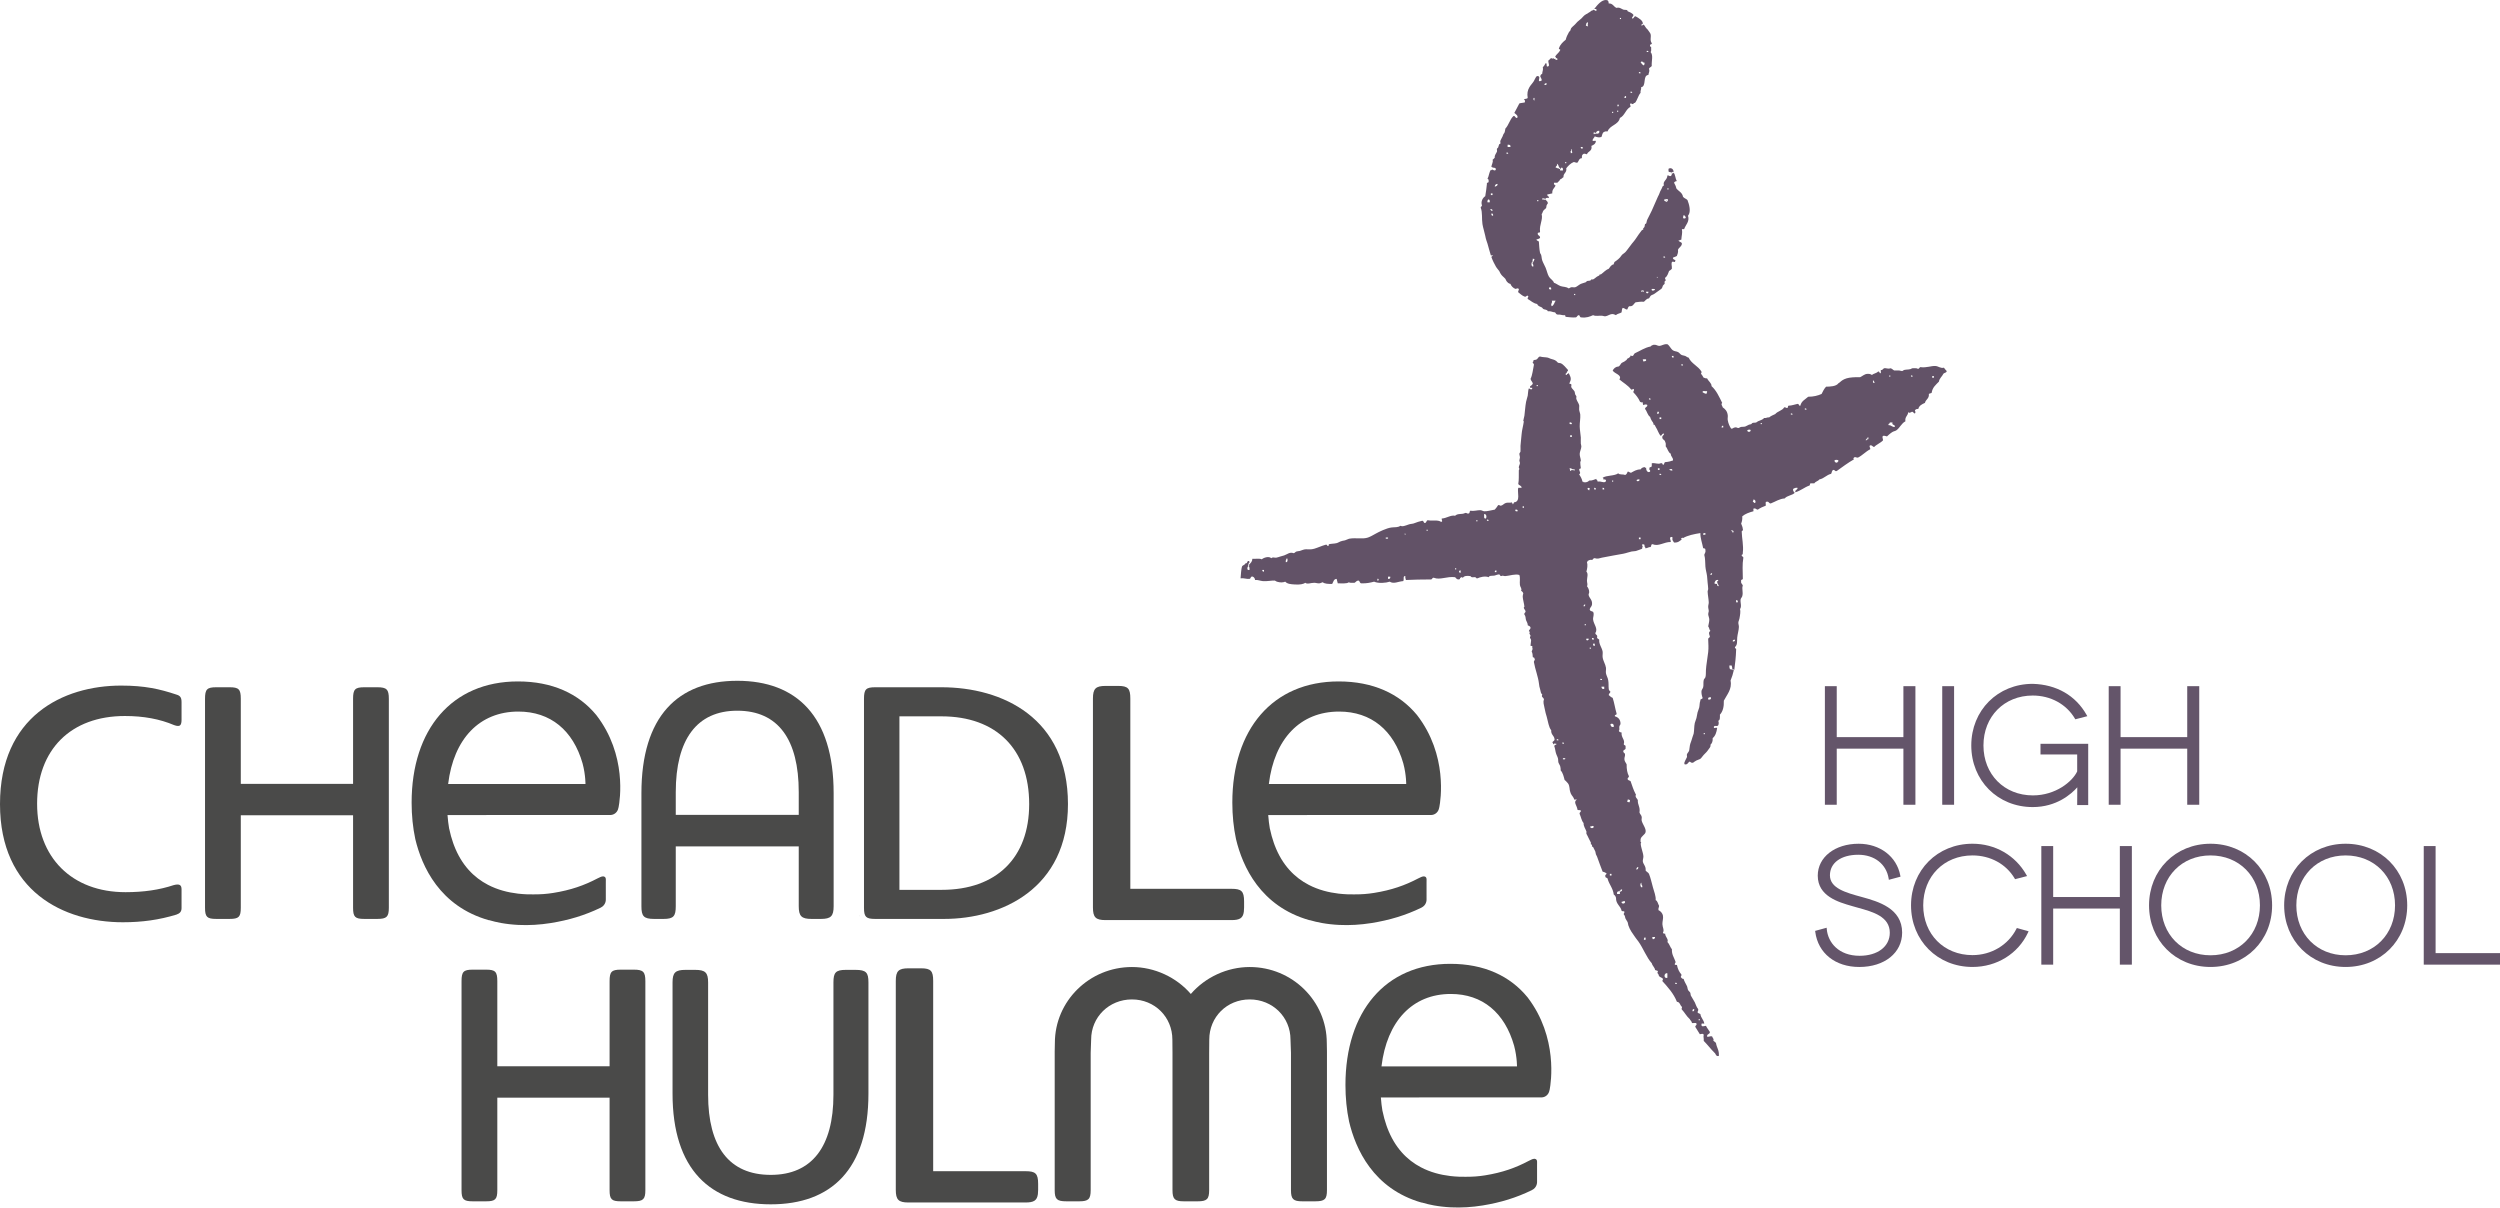
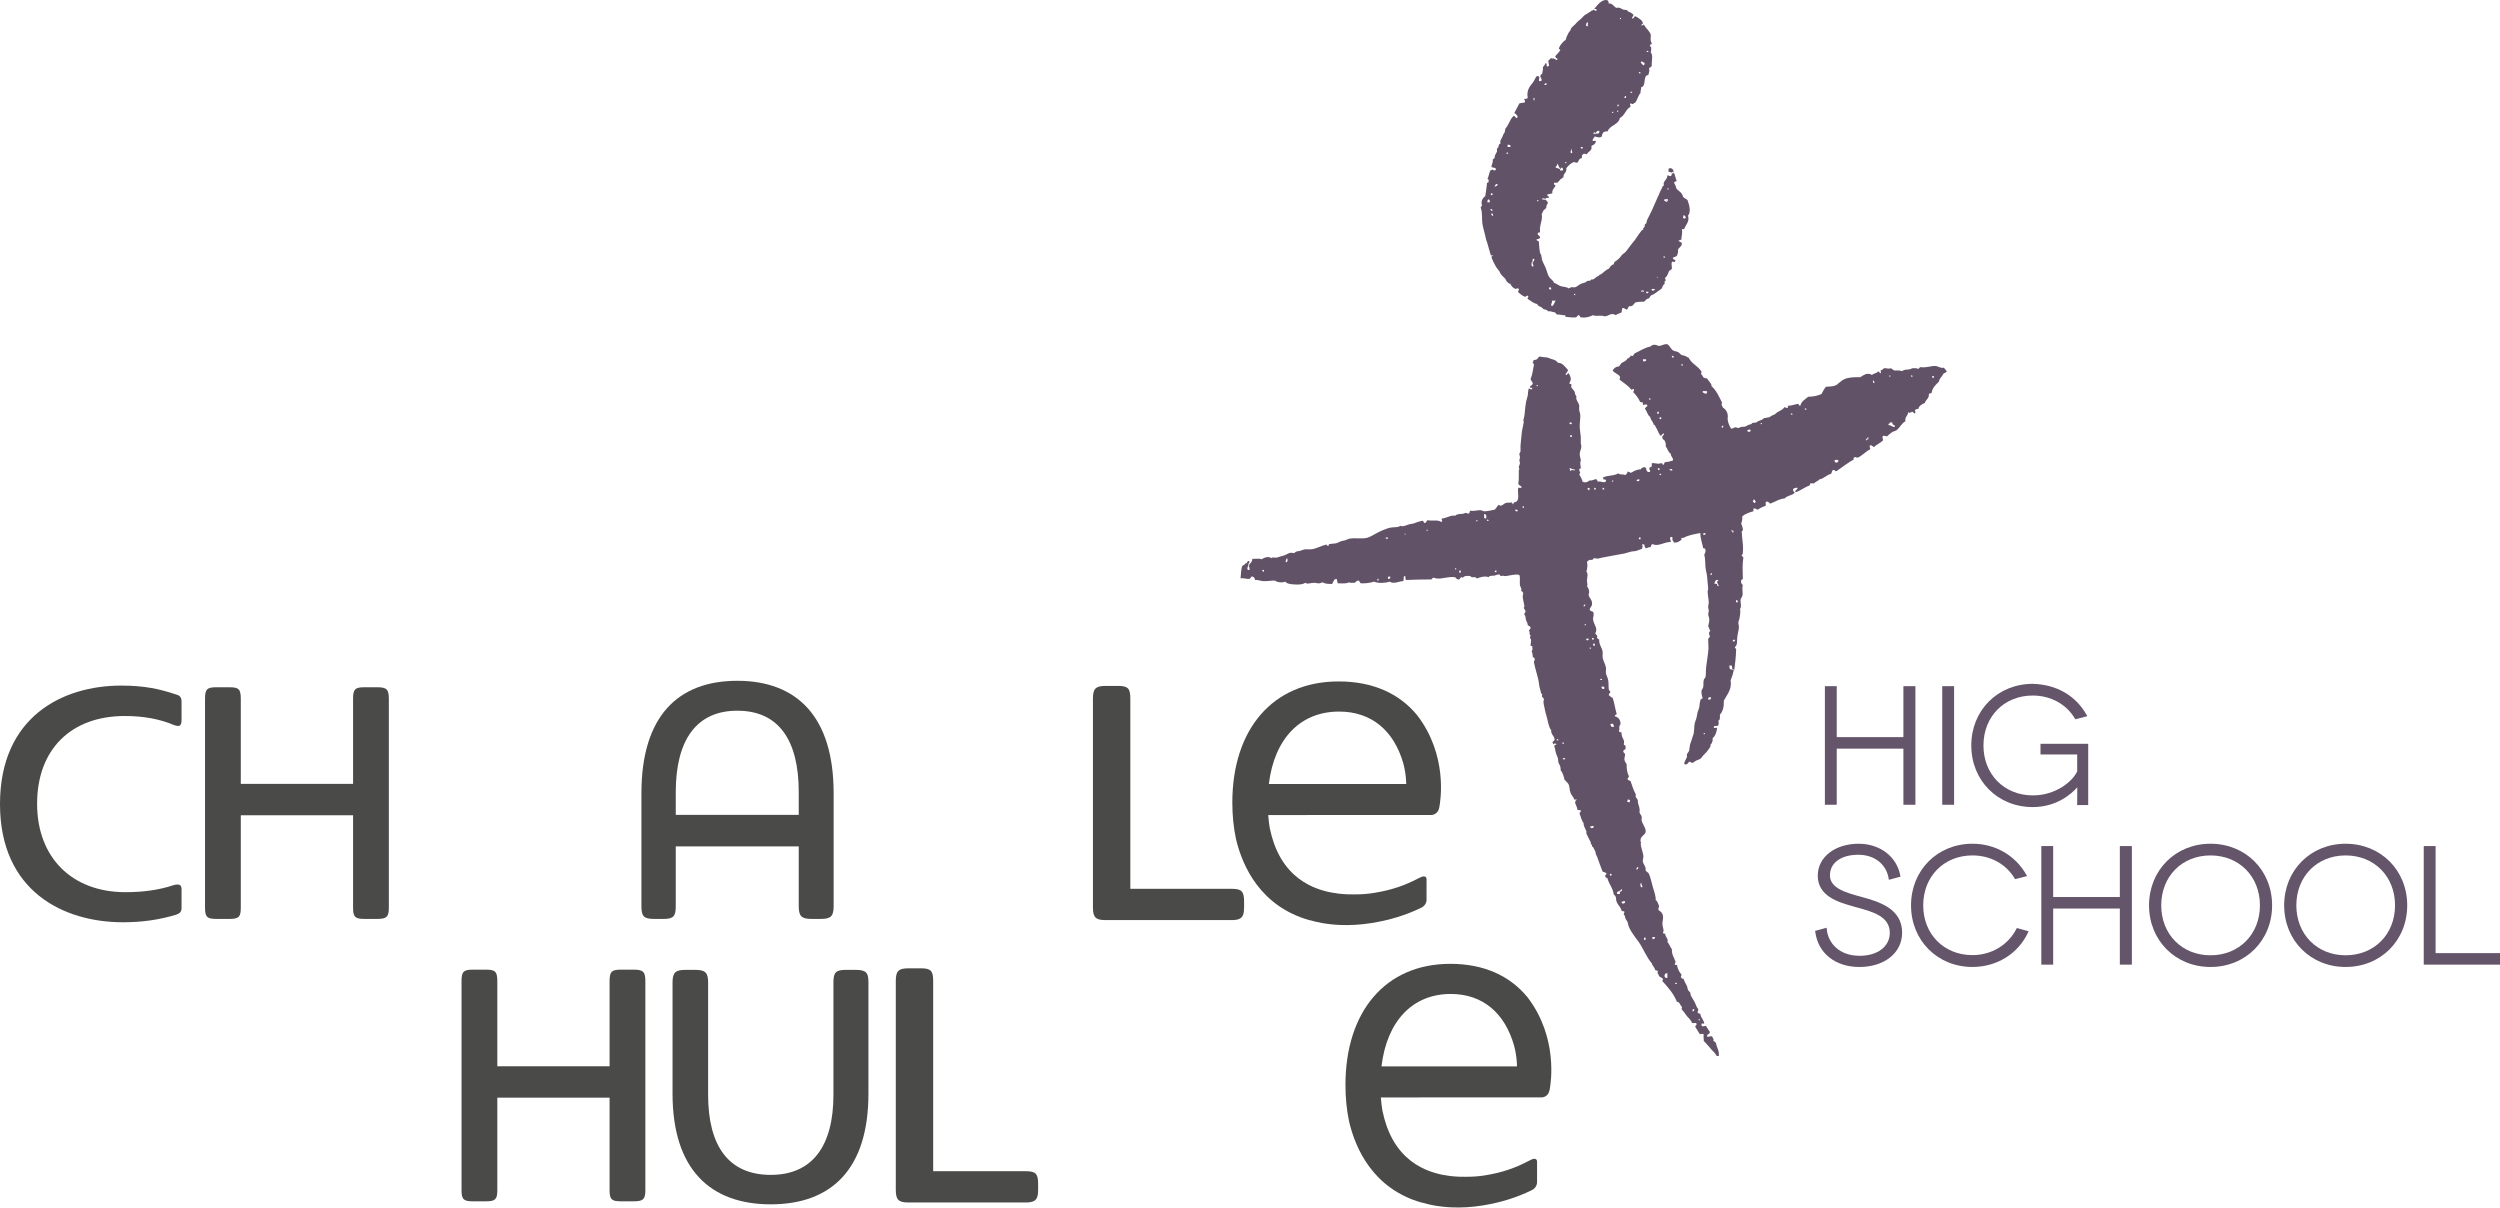
<svg xmlns="http://www.w3.org/2000/svg" version="1.1" id="Layer_1" x="0px" y="0px" width="1046.796px" height="505.603px" viewBox="0 0 1046.796 505.603" enable-background="new 0 0 1046.796 505.603" xml:space="preserve">
  <g>
    <g>
      <path fill="#4A4A49" d="M52.29,299.805c7.835,0,14.583,1.249,20.632,3.818c0.632,0.23,1.182,0.354,1.615,0.354    c0.733,0,1.482-0.305,1.482-2.561v-7.418c0-1.908-0.546-2.707-2.164-3.169c-6.976-2.324-13.264-3.761-23.105-3.761    C26.215,287.068,0,300.104,0,336.689c0,36.482,26.577,49.479,51.449,49.479c8.113,0,15.229-1.015,22.398-3.197    c1.519-0.506,2.172-1.328,2.172-2.75v-7.838c0-1.944-0.987-2.374-3.304-1.766c-5.953,1.986-12.552,2.955-20.146,2.955    c-22.495,0-37.03-14.533-37.03-37.023C15.539,313.885,29.621,299.805,52.29,299.805z" />
      <path fill="#4A4A49" d="M157.986,287.768h-5.46c-3.857,0-4.69,0.858-4.69,4.83v35.624h-47.011v-35.624    c0-3.972-0.833-4.83-4.689-4.83h-5.601c-3.856,0-4.689,0.858-4.689,4.83v87.483c0,3.858,0.833,4.688,4.689,4.688h5.601    c3.856,0,4.689-0.83,4.689-4.688v-38.703h47.011v38.703c0,3.858,0.833,4.688,4.69,4.688h5.46c3.927,0,4.83-0.875,4.83-4.688    v-87.483C162.816,288.67,161.913,287.768,157.986,287.768z" />
-       <path fill="#4A4A49" d="M359.801,383.635c0.025-0.037,0.053-0.072,0.076-0.109c-0.024-0.059-0.053-0.111-0.076-0.17V383.635z" />
-       <path fill="#4A4A49" d="M366.456,384.77h28.85c23.928,0,51.87-12.59,51.87-48.08c0-36.07-27.373-48.922-52.989-48.922h-27.73    c-3.857,0-4.69,0.858-4.69,4.83v87.483C361.766,383.939,362.599,384.77,366.456,384.77z M376.605,299.944h17.582    c23.012,0,36.75,13.737,36.75,36.745c0,22.481-13.687,35.904-36.611,35.904h-17.721V299.944z" />
+       <path fill="#4A4A49" d="M359.801,383.635c-0.024-0.059-0.053-0.111-0.076-0.17V383.635z" />
      <path fill="#4A4A49" d="M515.624,372.16h-1.472h-40.865v-79.668c0-4.137-0.92-5.287-5.064-5.287h-5.294    c-4.144,0-5.295,1.15-5.295,5.287v87.483c0,4.138,1.151,5.285,5.295,5.285h52.696c3.464,0,4.834-0.808,5.191-3.488    c0.07-0.526,0.105-1.117,0.105-1.797v-2.528C520.92,373.08,519.768,372.16,515.624,372.16z" />
    </g>
    <path fill="#4A4A49" d="M593.316,299.377c-7.434-8.985-18.45-14.049-32.796-14.049c-27.647,0-44.521,20.066-44.521,50.742   c0,5.389,0.523,10.497,1.536,15.255c2.73,11.468,10.233,28.192,30.824,33.991l-0.002-0.055c1.682,0.491,3.385,0.899,5.111,1.211   c0.002,0.002,0.004,0.002,0.006,0.002c0.041,0.008,0.086,0.014,0.127,0.021c0.563,0.1,1.126,0.186,1.692,0.269   c0.442,0.062,0.891,0.12,1.343,0.175c0.174,0.021,0.347,0.039,0.521,0.059c0.537,0.06,1.08,0.113,1.632,0.159   c0.169,0.013,0.34,0.024,0.51,0.036c0.468,0.037,0.939,0.067,1.416,0.092c4.505,0.219,9.055-0.066,13.5-0.777   c7.712-1.234,14.354-3.275,20.848-6.396c2.421-1.14,2.257-3.476,2.257-3.476l0.004,0.004l-0.001-3.584l-0.001-3.323   c0.004-0.138,0.011-0.525,0.011-1.482c0-1.274-0.954-1.302-1.253-1.28c-0.055,0.004-0.095,0.008-0.095,0.008l-0.001,0.004   c-0.595,0.014-1.328,0.471-2.166,0.841c-5.515,2.892-11.107,4.882-18.532,6.068c-2.649,0.424-5.258,0.615-7.805,0.597   c-0.118,0.004-0.235,0.007-0.355,0.009c-0.95,0.016-1.923,0.006-2.914-0.032c-1.206-0.046-2.438-0.141-3.686-0.283   c-4.172-0.487-8.497-1.58-12.525-3.673c-5.852-3.036-11.068-8.175-14.266-16.589c-0.126-0.33-0.248-0.672-0.368-1.014   c-0.637-1.818-1.186-3.775-1.627-5.895c-0.008,0.002-0.015,0.003-0.023,0.005c-0.315-1.831-0.545-3.743-0.691-5.738h16.261v-0.017   H589.5h0.482h0.498h0.656h8.1c1.477-0.029,2.72-0.997,3.18-2.336c0.102-0.326,0.176-0.672,0.267-1.006   C603.195,335.276,606.309,316.166,593.316,299.377z M588.806,328.266h-57.514c2.292-18.896,13.117-30.32,29.409-30.32   c13.475,0,22.907,7.858,26.879,21.666c0.688,2.529,0.989,4.908,1.122,6.527C588.809,327.447,588.807,328.266,588.806,328.266   L588.806,328.266z" />
-     <path fill="#4A4A49" d="M249.659,299.377c-7.434-8.985-18.45-14.049-32.793-14.049c-27.64,0-44.513,20.066-44.513,50.742   c0,5.389,0.522,10.497,1.536,15.255c2.729,11.468,10.233,28.192,30.823,33.991l-0.002-0.055c1.678,0.491,3.382,0.899,5.109,1.211   c0.002,0.002,0.004,0.002,0.005,0.002c0.042,0.008,0.085,0.014,0.126,0.021c0.563,0.1,1.127,0.186,1.692,0.269   c0.443,0.062,0.891,0.12,1.343,0.175c0.173,0.021,0.347,0.039,0.52,0.059c0.536,0.06,1.08,0.113,1.63,0.159   c0.169,0.013,0.34,0.024,0.51,0.036c0.467,0.037,0.938,0.067,1.415,0.092c4.502,0.219,9.052-0.066,13.497-0.777   c7.711-1.234,14.354-3.275,20.848-6.396c2.421-1.14,2.257-3.476,2.257-3.476l0.004,0.004l-0.001-3.584l-0.001-3.323   c0.004-0.138,0.011-0.525,0.011-1.482c0-1.274-0.954-1.302-1.253-1.28c-0.054,0.004-0.095,0.008-0.095,0.008l-0.001,0.004   c-0.594,0.014-1.328,0.471-2.166,0.841c-5.515,2.892-11.107,4.882-18.532,6.068c-2.65,0.424-5.258,0.615-7.804,0.597   c-0.119,0.004-0.236,0.007-0.355,0.009c-0.95,0.016-1.923,0.006-2.915-0.032c-1.206-0.046-2.437-0.141-3.682-0.283   c-4.17-0.487-8.494-1.58-12.521-3.673c-5.85-3.036-11.066-8.175-14.264-16.589c-0.126-0.33-0.248-0.672-0.368-1.014   c-0.636-1.818-1.186-3.775-1.627-5.895c-0.008,0.002-0.015,0.003-0.022,0.005c-0.315-1.831-0.545-3.743-0.691-5.738h16.261v-0.017   h42.204h0.482h0.498h0.656h8.1c1.477-0.029,2.719-0.997,3.179-2.336c0.102-0.326,0.176-0.672,0.267-1.006   C259.538,335.276,262.652,316.166,249.659,299.377z M245.148,328.266h-57.503c2.292-18.896,13.117-30.32,29.402-30.32   c13.471,0,22.904,7.858,26.875,21.666c0.688,2.529,0.99,4.908,1.122,6.527C245.151,327.447,245.149,328.266,245.148,328.266   L245.148,328.266z" />
    <path fill="#4A4A49" d="M308.702,285.061c-24.816,0-40.127,14.841-40.127,47.068v47.308c0,4.173,0.93,5.333,5.336,5.333h3.941   c4.178,0,5.104-1.16,5.104-5.333v-25.028h51.492v25.028c0,4.173,1.16,5.333,5.334,5.333h3.943c4.176,0,5.336-1.16,5.336-5.333   v-47.308C349.061,299.901,333.522,285.061,308.702,285.061z M282.956,341.198v-9.532c0-22.023,8.814-34.082,25.746-34.082   c17.166,0,25.746,12.059,25.746,34.082v9.532H282.956z" />
  </g>
  <g>
    <polygon fill="#64556A" points="802.021,336.965 802.021,287.313 796.99,287.313 796.99,308.649 769.076,308.649 769.076,287.313    764.115,287.313 764.115,336.965 769.076,336.965 769.076,313.473 796.99,313.473 796.99,336.965  " />
    <rect x="813.25" y="287.313" fill="#64556A" width="4.962" height="49.652" />
    <path fill="#64556A" d="M869.796,329.664c-0.021,1.291-0.041,3.441-0.041,6.939v0.5h4.614V311.43h-19.975v4.476h15.36v7.105   c-1.962,4.2-8.951,10.035-18.544,10.035c-11.993,0-20.698-8.793-20.698-20.907s8.676-20.907,20.629-20.907   c7.485,0,14.08,3.598,17.64,9.623l0.191,0.324L874,299.88l-0.32-0.567c-4.571-8.095-12.57-12.702-22.537-12.974   c-14.669,0-25.73,11.092-25.73,25.8s11.062,25.799,25.73,25.799C861.132,337.938,867.283,332.487,869.796,329.664z" />
-     <polygon fill="#64556A" points="887.919,313.473 915.833,313.473 915.833,336.965 920.865,336.965 920.865,287.313    915.833,287.313 915.833,308.649 887.919,308.649 887.919,287.313 882.958,287.313 882.958,336.965 887.919,336.965  " />
    <path fill="#64556A" d="M779.69,375.617l-0.326-0.089c-6.459-1.766-13.138-3.591-13.138-9.02c0-5.228,4.66-8.605,11.871-8.605   c6.749,0,11.739,3.9,12.714,9.937l0.088,0.546l4.873-1.306l-0.085-0.455c-1.482-7.977-8.495-13.336-17.45-13.336   c-9.915,0-17.111,5.618-17.111,13.358c0,8.606,8.616,11.082,14.318,12.72l0.219,0.063c0.763,0.226,1.556,0.445,2.361,0.669   c6.219,1.723,13.267,3.676,13.267,10.458c0,5.771-5.078,9.647-12.637,9.647c-8.814,0-13.257-5.601-13.75-11.15l-0.053-0.596   l-4.819,1.313l0.056,0.433c1.163,8.92,8.396,14.684,18.428,14.684c10.566,0,17.945-5.922,17.945-14.4   C796.46,380.287,786.37,377.478,779.69,375.617z" />
    <path fill="#64556A" d="M844.304,388.939c-3.458,6.777-10.505,10.987-18.391,10.987c-11.953,0-20.629-8.764-20.629-20.838   c0-12.114,8.676-20.907,20.629-20.907c7.485,0,14.08,3.598,17.64,9.623l0.191,0.324l5.027-1.3l-0.322-0.567   c-4.61-8.123-13.035-12.973-22.536-12.973c-14.669,0-25.73,11.092-25.73,25.8s11.062,25.799,25.73,25.799   c10.188,0,19.096-5.517,23.25-14.396l0.249-0.534l-4.922-1.382L844.304,388.939z" />
    <polygon fill="#64556A" points="887.617,375.6 859.703,375.6 859.703,354.263 854.741,354.263 854.741,403.915 859.703,403.915    859.703,380.423 887.617,380.423 887.617,403.915 892.648,403.915 892.648,354.263 887.617,354.263  " />
    <path fill="#64556A" d="M925.576,353.289c-14.669,0-25.73,11.092-25.73,25.8s11.062,25.799,25.73,25.799   c14.708,0,25.799-11.091,25.799-25.799S940.284,353.289,925.576,353.289z M925.576,399.996c-11.953,0-20.629-8.793-20.629-20.907   s8.676-20.907,20.629-20.907c11.994,0,20.699,8.793,20.699,20.907S937.57,399.996,925.576,399.996z" />
    <path fill="#64556A" d="M982.148,353.289c-14.669,0-25.73,11.092-25.73,25.8s11.062,25.799,25.73,25.799   c14.708,0,25.799-11.091,25.799-25.799S996.856,353.289,982.148,353.289z M982.148,399.996c-11.953,0-20.629-8.793-20.629-20.907   s8.676-20.907,20.629-20.907c11.994,0,20.699,8.793,20.699,20.907S994.142,399.996,982.148,399.996z" />
    <polygon fill="#64556A" points="1019.83,399.093 1019.83,354.263 1014.867,354.263 1014.867,403.915 1046.796,403.915    1046.796,399.093  " />
  </g>
  <path fill="#4A4A49" d="M265.395,406.013h-5.459c-3.857,0-4.689,0.858-4.689,4.83v35.624h-47.012v-35.624  c0-3.972-0.832-4.83-4.689-4.83h-5.6c-3.857,0-4.69,0.858-4.69,4.83v87.483c0,3.858,0.833,4.688,4.69,4.688h5.6  c3.857,0,4.689-0.83,4.689-4.688v-38.703h47.012v38.703c0,3.858,0.832,4.688,4.689,4.688h5.459c3.928,0,4.83-0.875,4.83-4.688  v-87.483C270.225,406.915,269.323,406.013,265.395,406.013z" />
  <path fill="#4A4A49" d="M429.391,490.405h-1.472h-37.181v-79.668c0-4.137-0.921-5.287-5.064-5.287h-5.295  c-4.145,0-5.295,1.15-5.295,5.287v87.483c0,4.138,1.15,5.285,5.295,5.285h49.012c3.465,0,4.834-0.808,5.191-3.488  c0.07-0.526,0.105-1.117,0.105-1.797v-2.528C434.688,491.325,433.536,490.405,429.391,490.405z" />
  <path fill="#4A4A49" d="M358.196,406.101h-4.018c-4.258,0-5.2,1.14-5.2,5.25v47.035c0,21.682-8.983,33.556-26.24,33.556  c-17.493,0-26.237-11.874-26.237-33.556v-47.035c0-4.11-1.182-5.25-5.438-5.25h-4.019c-4.255,0-5.437,1.14-5.437,5.25v46.577  c0,31.729,15.836,46.345,41.13,46.345c25.293,0,40.896-14.615,40.896-46.345v-46.577  C363.634,407.24,362.687,406.101,358.196,406.101z" />
-   <path fill="#4A4A49" d="M555.552,436.688c0-17.521-14.476-31.777-32.269-31.777c-9.438,0-18.599,4.257-24.66,11.287  c-6.062-7.03-15.225-11.287-24.66-11.287c-17.794,0-32.27,14.256-32.27,31.777l-0.072,3.637v58.001c0,3.813,0.917,4.688,4.903,4.688  h5.403c3.825,0,4.761-0.918,4.761-4.688v-57.476l0.195-5.551c0-9.432,7.501-16.819,17.079-16.819  c9.575,0,16.936,7.388,16.936,16.819l0.047,5.567v57.459c0,3.771,0.936,4.688,4.762,4.688h2.902h0.026h2.902  c3.826,0,4.762-0.918,4.762-4.688v-57.459l0.047-5.567c0-9.432,7.36-16.819,16.937-16.819c9.577,0,17.078,7.388,17.078,16.819  l0.196,5.551v57.476c0,3.771,0.935,4.688,4.761,4.688h5.402c3.986,0,4.903-0.875,4.903-4.688v-58.001L555.552,436.688z" />
  <path fill="#4A4A49" d="M639.641,417.622c-7.334-8.985-18.203-14.049-32.358-14.049c-27.271,0-43.919,20.066-43.919,50.742  c0,5.389,0.517,10.497,1.516,15.255c2.693,11.468,10.097,28.192,30.409,33.991l-0.002-0.055c1.656,0.491,3.338,0.899,5.042,1.211  c0.002,0.002,0.004,0.002,0.006,0.002c0.042,0.008,0.084,0.014,0.124,0.021c0.556,0.1,1.112,0.186,1.67,0.269  c0.438,0.062,0.88,0.12,1.326,0.175c0.171,0.021,0.342,0.039,0.514,0.059c0.528,0.06,1.064,0.113,1.607,0.159  c0.168,0.013,0.336,0.024,0.504,0.036c0.46,0.037,0.926,0.067,1.396,0.092c4.442,0.219,8.933-0.066,13.319-0.777  c7.609-1.234,14.163-3.275,20.57-6.396c2.388-1.14,2.226-3.476,2.226-3.476l0.004,0.004l-0.001-3.584l-0.001-3.323  c0.004-0.138,0.011-0.525,0.011-1.482c0-1.274-0.94-1.302-1.235-1.28c-0.055,0.004-0.094,0.008-0.094,0.008l-0.002,0.004  c-0.586,0.014-1.309,0.471-2.137,0.841c-5.441,2.892-10.959,4.882-18.285,6.068c-2.615,0.424-5.188,0.615-7.701,0.597  c-0.118,0.004-0.233,0.007-0.351,0.009c-0.938,0.016-1.898,0.006-2.877-0.032c-1.189-0.046-2.405-0.141-3.634-0.283  c-4.114-0.487-8.382-1.58-12.354-3.673c-5.773-3.036-10.917-8.175-14.072-16.589c-0.125-0.33-0.245-0.672-0.362-1.014  c-0.629-1.818-1.171-3.775-1.606-5.895c-0.007,0.002-0.015,0.003-0.021,0.005c-0.313-1.831-0.539-3.743-0.683-5.738h16.042v-0.017  h41.646h0.477h0.492h0.647h7.991c1.457-0.029,2.683-0.997,3.136-2.336c0.101-0.326,0.175-0.672,0.265-1.006  C649.389,453.521,652.461,434.411,639.641,417.622z M635.192,446.511h-56.739c2.261-18.896,12.939-30.32,29.009-30.32  c13.294,0,22.603,7.858,26.521,21.666c0.679,2.529,0.977,4.908,1.107,6.527C635.195,445.692,635.193,446.511,635.192,446.511  L635.192,446.511z" />
  <g>
    <path fill="#625267" d="M813.958,153.956c-1.402,0.38-2.281-0.614-3.499-0.702c-1.92-0.136-3.792,0.85-6.326,0.469   c-0.546,0.068-0.429,0.809-1.159,0.701c-0.449-0.419-1.551-0.175-2.34-0.233c-0.975,0.731-2.008,0.4-3.275,0.701   c-0.371,0.088-0.575,0.449-0.945,0.468c-0.283,0.02-0.839-0.214-1.16-0.233c-0.701-0.048-1.413,0.039-2.105,0   c-0.613-0.254-0.877-0.848-1.638-0.936c-0.906,0.447-1.764-0.195-2.573,0c-0.535,0.126-0.673,0.984-1.404,0.701   c-0.136,0.41,0.273,1.374-0.232,1.404c-0.459-0.098-0.186-0.906-0.936-0.702c-0.635,0.692-1.862,0.79-2.574,1.403   c-0.623-0.438-1.198-0.497-1.871-0.468c-1.238,0.049-2.203,1.053-3.051,1.404c-2.203-0.06-4.328,0.088-5.615,0.468   c-0.604,0.176-1.247,0.467-1.627,0.701c-0.936,0.565-1.082,0.937-1.871,1.404c-0.927,1.325-3.617,1.374-5.146,1.403   c-0.79,0.848-1.355,1.93-1.872,3.041c-1.569,0.702-3.363,1.17-5.614,1.17c-1.219,1.121-2.885,1.794-3.275,3.743   c-0.906,0.204-0.391-1.024-1.404-0.702c-1.18,0.225-2.134,0.672-3.508,0.702c-0.488,0.067-0.059,1.033-0.702,0.935   c-0.565,0.099-0.517-0.428-1.17-0.233c-0.789,1.403-2.769,1.599-3.743,2.808c-0.926,0.409-1.842,0.81-2.573,1.403   c-0.906-0.127-1.149,0.419-2.104,0.234c-0.527,0.78-1.832,1.023-2.584,1.402c-0.273,0.146-0.409,0.362-0.691,0.469   c-0.479,0.185-1.111,0.029-1.638,0.234c-0.087,0.028-0.331,0.39-0.478,0.468c-0.293,0.166-0.547,0.059-0.936,0.233   c-0.497,0.234-0.945,0.487-1.395,0.701c-0.564,0.264-1.082,0.108-1.871,0.234c-0.438,0.068-0.858,0.449-1.17,0.469   c-0.525,0.019-0.906-0.497-1.413-0.234c-0.731-0.039-0.78,0.624-1.628,0.469c-0.595-0.928-1.15-2.048-1.404-3.51   c-0.127-0.702,0.088-1.462,0-2.104c-0.234-1.668-1.003-2.516-2.105-3.276c-0.106-0.634-0.886-1.199-0.232-1.872   c-1.258-2.572-2.438-5.214-4.455-7.017c0.058-1.287-1.287-1.989-1.871-3.275c-0.713,0.165-0.849-0.244-1.395-0.233   c-0.429-0.519-0.634-1.249-1.17-1.639c0.068-0.312,0.332-0.448,0.225-0.936c-1.385-2.358-4.201-3.285-5.371-5.849   c-0.623-0.097-0.809-0.428-1.404-0.702c-0.448-0.194-1.149-0.204-1.646-0.468c-0.497-0.272-0.857-0.896-1.404-1.17   c-0.662-0.331-1.501-0.292-2.095-0.701c-0.995-0.673-1.374-1.938-2.349-2.573c-1.59-0.194-2.154,0.644-3.5,0.702   c-0.838-0.099-1.248-0.624-2.35-0.468c-0.429,0.185-0.936,0.302-1.17,0.702c-2.592,0.517-4.376,1.851-6.539,2.807   c-0.469,0.234-0.537,0.868-0.937,1.169c-0.409,0.02-0.731-0.048-0.936-0.233c0.039,0.771-1.023,1.229-1.413,1.404   c-0.059,0.028-0.166,0.409-0.225,0.467c-0.721,0.604-1.179,0.858-1.881,1.17c-0.663,0.303-0.858,1.481-1.638,1.638   c-1.228,0.088-1.833,0.809-2.329,1.638c0.701,1.364,4.113,1.843,2.807,3.742c1.628,1.415,3.626,2.447,4.913,4.211   c0.575,0.303,0.965-0.682,1.169,0c0.186,0.663-0.332,0.604-0.233,1.17c1.101,1.151,2.124,2.398,2.808,3.978   c0.262,0.194,0.623,0.311,1.17,0.233c-0.039,0.575-0.049,1.13,0.467,1.17c-0.039-0.381,1.434-0.381,1.404,0   c0.058,0.926-1.004,0.711-0.936,1.638c0.837,0.945,1.014,2.563,2.095,3.274c0.165,0.653,0.419,1.093,0.712,1.639   c0.205,0.409,0.857,0.867,0.691,1.637c0.645-0.146,0.673,0.536,0.937,0.936c0.839,1.229,1.179,2.777,2.114,3.743   c0.576-0.194,0.488-1.072,1.395-0.935c0.02,0.876-1.004,0.711-0.692,1.871c0.177,0.76,1.121,0.75,1.16,1.637   c0.37,0.341,0.214,1.2,0.243,1.872c0.819,0.896,0.955,2.465,2.106,3.04c-0.03,1.277,1.032,1.462,0.936,2.809   c-0.966,0.359-2.027,0.623-3.285,0.701c-0.507,0.186-0.303,1.102-0.926,1.17c-0.205-0.341-0.195-0.906-0.937-0.703   c-1.14,0.557-2.231-0.232-3.742,0c-0.049,0.664,0.195,1.609-0.479,1.639c-0.155,0-0.301,0-0.457,0l0.117,0.43l-0.352,0.271   c0.098,0.449,0.662,0.419,0.458,1.17c-0.955,0.674-1.765-0.467-1.638-1.638l-0.34,0.118l-0.117-0.352   c-0.947,0-1.512,0.37-1.872,0.936c-1.774,0.02-2.817,0.779-3.977,1.403c-0.692,0.059-0.722-0.525-1.413-0.468   c-0.293,0.556-0.439,1.268-1.161,1.404c-0.771-0.409-2.368,0.028-2.816-0.702c-1.589,1.209-4.854,0.751-6.54,1.871l0.351,0.273   l-0.116,0.429c0.662-0.049,1.266-0.029,1.169,0.702c-0.604,1.092-2.145-0.156-3.519,0.233c0.175-0.721-0.635-0.448-0.458-1.169   c-1.005,0.243-1.706,0.799-3.042,0.701c-0.506,0.517-1.141,0.887-2.349,0.701c-0.05-0.185-0.195-0.271-0.468-0.233   c-0.244-1.229-0.809-2.153-1.395-3.041c0.877-0.683,0.068-1.149,0-2.105c0.059-0.331,0.508-0.263,0.702-0.468   c-0.127-0.916-0.263-1.94-0.233-2.573c0.01-0.312,0.253-0.312,0.233-0.701c-0.068-0.937-0.517-1.853-0.468-2.809   c0.039-0.964,0.634-1.978,0.692-3.04c0.02-0.303-0.195-0.828-0.225-1.17c-0.088-0.849,0.049-1.726,0-2.573   c-0.088-1.443-0.448-3.148-0.468-4.68c-0.029-1.715,0.352-3.313,0.234-4.911c-0.059-0.684-0.42-1.434-0.469-2.105   c-0.068-0.741,0.117-1.365,0-1.872c-0.175-0.751-0.896-1.667-1.169-2.573c-0.117-0.351,0.077-0.81,0-1.169   c-0.03-0.088-0.429-0.575-0.468-0.703c-0.176-0.448-0.146-0.975-0.234-1.169c-0.37-0.721-1.082-1.18-1.403-1.871   c-0.156-0.321,0.136-0.84,0-1.171c-0.205-0.487-1.072,0.06-0.712-0.701c0.234-0.604,0.468-0.955,0.478-1.638   c0.01-0.799-0.478-1.569-0.702-2.105c-0.059-0.186-0.204-0.273-0.467-0.233l-0.117,0.351l-0.352-0.117c0,0.156,0,0.312,0,0.468   c-0.156,0-0.312,0-0.467,0c0-0.156,0-0.312,0-0.468l0.116-0.351l0.351,0.117c-0.254-0.877,0.575-0.663,0.469-1.404   c-0.907-0.944-1.872-2.31-3.041-2.807c-0.283-0.118-0.829-0.049-1.17-0.234c-0.195-0.097-0.469-0.536-0.702-0.702   c-0.849-0.594-1.364-0.623-2.339-0.935c-0.537-0.166-0.79-0.381-1.17-0.469c-1.063-0.234-2.164-0.126-3.275-0.468   c-0.779,0.078-0.838,0.887-1.403,1.171c-0.36,0.419-1.608-0.05-1.403,0.935c-0.8,0.438,0.398,0.818,0.233,1.404   c-0.438,1.979-0.595,4.25-1.403,5.848c0.137,0.877,0.877,1.15,0.936,2.104c-0.342,0.362-0.595,0.82-1.17,0.938l0.117,0.35   l-0.117,0.352c0.313,0,0.624,0,0.936,0c0.107,0.731-0.594,0.839-0.936,0.468l-0.234-0.116l-0.233-0.117   c-0.37,0.691-0.292,2.085-0.478,3.041c-0.156,0.848-0.537,1.696-0.691,2.573c-0.4,2.203-0.43,3.781-0.703,5.848   c-0.098,0.712-0.467,1.745-0.467,2.106c0,0.098,0.214,0.331,0.233,0.232c-0.263,1.96-0.81,3.637-0.936,5.381   c-0.156,1.989-0.38,3.423-0.468,4.913c-0.049,0.79,0.088,1.6,0,2.34c-0.049,0.359-0.449,0.614-0.468,0.935   c-0.039,0.459,0.263,1.103,0.233,1.639c-0.029,0.42-0.233,0.798-0.233,1.17c-0.011,0.359,0.263,0.759,0.233,1.168   c-0.049,0.557-0.399,1.034-0.468,1.639c-0.048,0.322,0.224,0.623,0.234,0.701c0,0.294-0.234,0.332-0.234,0.703   c-0.048,2.339,0.098,3.908-0.233,5.614c0.292,0.712,1.394,0.623,1.403,1.637c-0.468,0-0.936,0-1.403,0   c-0.557,1.687,1.199,5.955-1.872,6.083l0.117,0.35l-0.351,0.118c0.049,0.399-0.273,0.575-0.244,0l-0.342-0.118l0.117-0.35   c-0.877,0.282-1.822,0.019-2.572,0.234c-0.839,0.243-1.336,1.032-2.105,1.168c-0.565,0.099-0.518-0.428-1.17-0.233   c-0.429,0.673-0.887,1.307-1.404,1.871c-1.15,0.196-3.385,0.8-4.449,0.702c-0.566-0.059-1.025-0.458-1.64-0.468   c-1.297-0.02-2.622,0.497-4.211,0.234c-0.332,0.303-0.108,1.149-0.702,1.17c-0.722,0.165-0.692-0.4-1.403-0.233   c-1.365,0.769-3.042,0.028-4.212,1.169c-1.784-0.419-3.578,1.071-5.625,1.17c-0.089,0.711,0.623,1.188-0.225,1.403   c-1.53-1.015-3.432-0.283-5.625-0.702c-0.614,0.166-0.487,1.063-1.16,1.17c-0.683-0.029-0.409-0.995-1.17-0.936   c-1.111,0.225-2.359,0.644-3.052,0.936c-0.848,0.37-1.17,0.264-2.096,0.468c-0.41,0.087-0.955,0.331-1.404,0.468   c-1.082,0.322-1.657,0.614-2.573,0.234c-1.102,0.789-2.35,0.507-3.744,0.701c-2.086,0.283-5.225,1.823-6.55,2.573   c-1.14,0.644-2.231,1.268-3.274,1.639c-2.154,0.75-5.098,0.009-7.721,0.467c-0.525,0.088-1.15,0.478-1.881,0.702   c-0.313,0.098-0.819,0.146-1.16,0.233c-1.209,0.293-1.54,0.731-2.34,0.936c-1.063,0.273-2.251,0.195-3.275,0.469   c-0.028,0.37,0.03,0.809-0.467,0.701c-0.371-0.097-0.205-0.74-0.936-0.467c-1.502,0.398-3.09,1.159-4.68,1.637   c-1.433,0.429-2.339,0.224-3.508,0.234c-0.907,0.01-1.785,0.468-2.574,0.701c-0.381,0.108-1.043,0.088-1.403,0.234   c-0.536,0.205-0.634,0.614-1.17,0.702c-1.599-0.614-2.642,0.468-3.977,0.936c-0.526,0.175-1.043,0.272-1.638,0.468   c-0.517,0.166-1.179,0.39-1.638,0.468c-0.79,0.136-1.404-0.409-2.105,0.234c-0.994-0.984-3.236-0.225-3.977,0.467   c-0.916-0.497-2.69-0.117-3.977-0.233c0.02,1.346-0.838,1.813-1.403,2.573l0.117,0.352l-0.117,0.351   c0.263,0.272,0.263,0.829,0.233,1.403c-1.16,0.205-0.965-0.77-0.702-1.403c0.078,0,0.156,0,0.234,0l-0.117-0.351l0.117-0.352   c-0.166-0.848,0.965-0.906,0.234-1.637c-0.965-0.186-0.449,1.12-1.404,0.936c-0.244,0.623-0.946,0.77-1.403,1.169   c-0.556,1.404-0.478,3.432-0.702,5.146c1.501-0.185,2.3,0.352,3.743,0.234c0.663-0.117,0.332-1.219,1.404-0.936   c0.526,0.253,0.848,0.711,0.936,1.402c1.14-0.136,2.144,0.381,3.275,0.469c1.774,0.146,3.87-0.321,4.913-0.234   c0.263,0.021,0.643,0.391,0.936,0.469c1.53,0.438,2.476,0.38,3.509,0c0.848,0.945,2.242,1.063,3.977,1.17   c2.242,0.146,3.529-0.146,4.445-0.703c0.77,0.742,2.32-0.019,3.742,0c0.741,0.011,1.414,0.303,2.105,0.234   c0.576-0.058,0.945-0.36,1.404-0.467c0.857,0.701,2.379,0.73,3.977,0.701c0.517-0.8,0.585-2.066,1.871-2.105   c0.117,0.653,0.342,1.219,0.469,1.871c1.637-0.068,3.693,0.273,4.678-0.467c0.439,0.418,1.541,0.165,2.34,0.232   c0.585-0.271,0.78-0.936,1.638-0.936c0.683,0.177,0.448,1.268,1.403,1.17c2.008,0.059,3.606-0.292,5.146-0.701   c1.871,0.818,4.981,0.536,6.551,0c1.754,1.092,3.412-0.068,5.614-0.234c0.586-0.419-0.302-2.319,0.937-2.105   c-0.136,0.761,0.156,1.092,0.234,1.637c3.324-0.136,6.259-0.232,10.528-0.232c0.546-0.068,0.43-0.81,1.17-0.703   c2.555,1.063,5.47-0.691,8.892-0.232c0.429,0.34,0.614,0.936,1.404,0.936c0.321,0.009,0.507-0.107,0.701-0.234l-0.116-0.352   l0.351-0.117c0.048-0.185,0.195-0.271,0.468-0.232l0.233,0.116l0.234,0.116c0.458-0.828,1.755-0.896,3.042-0.701   c0.331,0.049,0.253,0.37,0.702,0.469c0.429,0.097,1.053-0.088,1.403,0c0.487,0.116,0.468,0.681,0.936,0.467   c1.092-0.506,3.22-1.081,4.686-0.467c0.302-0.858,1.774-0.479,2.573-0.703c1.004-0.292,2.174-0.984,2.34,0.234l0.234-0.117   l0.233,0.117c0.634-0.429,0.751,0.068,1.638,0c1.832-0.146,4.123-1.014,5.849-0.468c0.458,1.315,0.048,2.836,0.233,4.211   c0.107,0.868,0.984,1.588,0.468,2.339c0.38,0.313,0.8,0.596,0.937,1.17c-0.137,0.439-0.244,0.945-0.234,1.403   c0.01,0.956,0.74,3.49,0.701,4.211c-0.009,0.127-0.321,0.117-0.233,0.468c0.146,0.654,0.839,1.043,0.692,1.639   c-0.098,0.448-0.663,0.418-0.459,1.169c0.664,0.731,0.439,1.784,0.703,2.339c0.291,0.644,0.76,1.453,0.691,2.105   c0.487,0.302,1.189,0.371,1.18,1.17c-0.098,0.604-0.702,0.702-0.702,1.403c0.751,0,0.175,0.604,0.233,0.936   c0.029,0.205,0.459,0.586,0.469,0.936c0,0.294-0.322,0.333-0.234,0.703c0.127,0.575,0.448,0.575,0.468,1.17   c0.01,0.643-0.214,1.364-0.233,2.104c-0.098,0.556,1.063-0.127,0.701,0.702c0.293,1.023,0.068,1.043-0.233,1.872   c0.351,0.584,0.448,1.423,0.468,2.338c0.215,0.255,0.857,0.069,0.701,0.703c0.508,0.497-0.302,0.691-0.233,1.403   c0.517,3.002,1.794,6.15,2.105,8.89c0.126,1.208,0.233,1.569,0.468,2.339c0.361,1.208,0.244,1.823,0.936,2.339   c-0.565,1.258,0.546,1.023,0.701,2.105c-0.467,1.122-0.009,2.164,0.234,3.51c0.293,1.667,0.625,2.67,0.936,3.743   c0.614,2.163,0.79,4.249,1.872,5.614c-0.165,1.871,1.248,2.184,1.394,3.742c0.049,0.819-0.789,0.771-0.926,1.404   c0.439,0.028,0.156,0.771,0.702,0.702l0.116-0.352l0.352,0.117c0.155,0,0.312,0,0.468,0c0,0.156,0,0.312,0,0.468   c-0.156,0-0.313,0-0.468,0l-0.117,0.351l-0.351-0.117c0.409,1.112,0.497,1.882,0.692,2.809c0.263,1.169,0.711,1.744,0.945,2.572   c0.166,0.624,0.049,1.258,0.233,1.872c0.127,0.438,0.556,0.926,0.702,1.403c0.186,0.634,0.225,1.18,0.234,1.872   c0.916,0.945,1.237,2.494,1.637,3.977c0.565,0.36,0.926,0.936,1.404,1.403c0.818,1.053,0.584,2.768,0.936,3.51   c0.068,0.165,0.107,0.389,0.233,0.701c0.38,0.984,1.346,1.628,1.403,2.573c0.391,0,0.78,0,1.17,0   c-1.695,1.053,0.049,2.466,0.234,4.211c0.156,0.458,1.296-0.059,1.403,0.467c0.107,0.742-0.722,0.527-0.468,1.404   c0.565,1.229,0.77,2.816,1.628,3.743c-0.068,1.326,0.771,2.368,1.179,3.509c0.098,0.273-0.087,0.653,0,0.937   c0.088,0.302,0.313,0.584,0.469,0.936c0.448,1.052,0.984,1.91,1.403,2.808c0.087,0.193-0.098,0.506,0,0.701   c0.039,0.088,0.409,0.127,0.468,0.234c0.088,0.185-0.098,0.506,0,0.701c0.039,0.088,0.409,0.127,0.468,0.234   c0.341,0.652,0.663,1.267,0.927,1.871c0.136,0.302,0.107,0.838,0.243,1.17c0.126,0.322,0.341,0.623,0.468,0.936   c0.838,2.252,1.482,4.191,2.34,6.316c0.613,0.155,1.188,0.37,1.637,0.701c0.039,0.663-0.799,0.459-0.467,1.404   c0.019,0.604,0.906,0.331,0.936,0.936c0.662,2.379,2.223,3.851,2.563,6.55c0.479,0.313,0.801,0.771,0.945,1.404   c-0.078,2.642,1.872,3.275,2.34,5.38c0.137,0.399,1.102-0.02,1.17,0.468c0.088,0.565-0.43,0.507-0.234,1.17   c0.557,0.39,0.449,1.082,0.692,1.638c0.263,0.584,0.722,1.071,0.937,1.637c0.146,0.361,0.126,0.839,0.243,1.17   c0.644,1.97,1.813,3.471,2.808,4.913c0.408,0.614,0.905,1.188,1.403,1.871c2.017,2.798,3.47,6.813,5.614,9.124   c0.263,1.131,1.18,1.628,1.394,2.807c0.303,0.322,1.151,0.098,1.179,0.702c-0.496,0.546,0.039,0.839,0.234,1.17   c0.107,0.186,0.088,0.517,0.234,0.701c0.449,0.565,1.354,0.614,1.638,1.17c0.048,0.438-0.273,0.517-0.234,0.936   c2.33,2.584,4.68,5.147,6.083,8.655c1.326,0.069,1.267,1.531,2.105,2.106c0.136,0.751-0.439,0.721,0,1.17   c1.17,1.247,1.969,2.855,3.275,3.977c0.243,0.604,0.838,0.867,0.925,1.638c0.565,0.146,1.706-0.293,1.882,0.233   c0.244,0.878-0.586,0.663-0.478,1.403c0.672,0.975,1.208,2.066,1.881,3.041c0.779-0.028,1.238-0.467,1.638,0.234   c-0.254,0.945,0.088,1.287,0,2.573c1.56,1.56,2.886,3.354,4.445,4.912c0.682,0.4,0.486,1.688,1.871,1.404   c0.234-2.427-0.906-3.47-1.18-5.38c-0.244-0.537-0.906-0.654-1.16-1.17c0.469-0.498-0.341-1.043-0.468-1.639   c-0.857-0.282-1.853,0.469-2.114,0c-0.099-1.12,1.197-0.837,1.179-1.871c-0.536-0.877-1.188-1.618-1.647-2.573   c-0.779,0.088-2.076,0.702-1.871-0.701c-0.039-0.507,0.838-0.107,1.179-0.234c-0.243-1.628-1.423-2.319-1.638-3.977   c-0.351-0.273-0.965-0.292-1.179-0.702c0-0.556,0.409-0.691,0.243-1.403c-0.73-0.819-0.945-1.891-1.403-2.808   c-0.507-1.004-1.13-1.822-1.638-2.807c-0.175-0.341-0.088-0.828-0.234-1.17c-0.214-0.448-0.74-0.771-0.945-1.17   c-0.262-0.555-0.233-1.131-0.457-1.638c-0.459-1.004-1.131-1.939-1.414-3.041c-0.673,0.06-0.799-0.438-1.16-0.701   c-0.098-0.565,0.42-0.508,0.225-1.17c-0.916-1.023-1.559-2.329-1.861-3.978c-0.352-0.039-0.867,0.088-0.936-0.233   c0.077-0.828,0.643-0.575,0.233-1.403c-0.546-1.569-1.511-2.71-1.403-4.913c-0.75-0.887-1.033-2.241-1.881-3.041   c0.594-1.219-0.945-2.105-0.937-3.509c-0.526,0.067-0.878-0.059-0.926-0.468c0.644-1.015-0.195-2.136-0.234-3.509   c-0.049-1.151,0.448-2.389,0.234-3.51c-0.253-1.247-1.102-1.998-1.872-2.339c-0.186-0.878,0.283-1.121,0.234-1.871   c-0.487-0.771-0.556-1.95-1.413-2.34c0.146-1.696-0.673-3.548-1.161-5.381c-0.525-1.95-0.964-3.928-1.637-5.614   c-0.313-0.624-1.033-0.838-1.414-1.403c0.234-1.735-0.954-2.524-1.158-3.743c-0.108-0.585,0.232-1.413,0.232-2.105   c-0.01-1.599-1.646-5.283-0.945-5.848c0.156-0.117-0.234-0.294-0.224-0.234c-0.021-0.37-0.059-0.81,0-1.17   c0.194-1.326,1.911-1.872,2.095-3.041c0.244-1.472-1.188-3.061-1.637-4.679c-0.156-0.604,0.098-1.141,0-1.638   c-0.156-0.839-0.683-1.004-0.936-1.871c0.391-2.33-0.809-3.08-0.692-5.146c-0.233-0.635-0.81-0.906-0.936-1.638   c-0.029-0.634,0.38-0.469,0-0.936c-0.878-1.618-1.442-3.549-2.105-5.381c-0.351-0.273-0.966-0.293-1.179-0.702   c-0.244-0.877,0.584-0.663,0.477-1.403c-0.672-1.276-0.984-2.925-0.936-4.913c-0.303-0.711-0.867-1.17-0.936-2.105   c-0.078-0.936,0.41-1.296,0.233-2.339c-0.263-0.36-0.771-0.487-0.711-1.17c0.224-0.634,1.276-0.448,0.936-1.638   c0.321-1.022-0.896-0.497-0.692-1.403c0.566-1.647-1.209-2.593-0.936-4.679c-0.546-0.078-1.014-0.244-1.17-0.701   c0.458-0.469,0.068-1.151,0.234-1.872c0.137-0.604,0.536-0.565,0.468-1.403c-0.136-1.521-0.937-2.408-2.339-2.808   c-0.254-0.878,0.877-0.37,0.701-1.17c-0.623-2.105-0.955-4.513-1.637-6.55c-0.683-0.253-1.131-0.751-1.648-1.17   c0.01-0.701,0.614-0.8,0.713-1.404c-0.273-0.35-0.684-0.574-0.713-1.169c-0.145-1.286,0.021-2.447-0.234-3.742   c-0.174-0.966-0.759-1.872-0.925-2.809c-0.146-0.759,0.106-1.568,0-2.339c-0.215-1.471-1.218-2.856-1.403-4.445   c-0.088-0.711,0.117-1.646,0-2.338c-0.293-1.639-1.619-3.101-1.414-4.913c-0.205-0.409-0.857-0.391-0.926-0.936   c0.39-1.248-0.702-1.014-0.711-1.872c1.236-1.861-0.684-3.636-0.927-5.614c-0.146-1.141,0.604-2.096,0-3.274   c-0.536-0.322-1.462-0.254-1.403-1.17c0.244-0.8,0.818-1.015,0.936-1.872c0.264-1.949-1.111-2.622-1.403-3.977   c-0.088-0.361,0.233-0.896,0.233-1.17c-0.01-1.17-0.438-1.842-0.936-2.573c0.438-0.585-0.02-1.452,0-2.34   c0.02-1.335,0.663-2.826-0.234-3.742c0.332-1.189,0.625-2.71,0.234-3.978c0.176-0.048,0.264-0.195,0.234-0.467   c0.506-0.264,0.955-0.604,1.871-0.469c0.546-0.068,0.429-0.809,1.17-0.701c1.268,0.419,1.93,0,3.041-0.234   c3.217-0.672,6.024-1.092,8.88-1.638c1.237-0.233,2.437-0.721,3.509-0.936c0.936-0.186,1.248-0.049,1.871-0.234   c0.946-0.282,1.823-0.682,2.584-0.936l-0.117-0.429l0.352-0.272c-0.205-0.273-0.313-0.625-0.234-1.17   c0.399-0.02,0.721,0.049,0.936,0.234c0,0.233,0,0.467,0,0.701l0.352,0.273l-0.117,0.428c1.071,0.147,1.345-0.525,2.328-0.467   c0.361-0.352,0.078-1.336,0.945-1.17c2.321,1.053,4.689-0.995,7.487-0.936c0.106-0.595-0.858-2.027,0.233-2.105   c0.838-0.146,0.321,0.76,0.468,1.17c0.205,0.584,0.469,0.76,0.692,1.17c1.657,0.097,2.457-0.674,3.285-1.404h-0.244v-0.234   c-0.37-0.078,0.02-0.331,0.479-0.234l0.117-0.35l0.105,0.35c1.979-1.149,4.572-1.666,7.262-2.104   c-0.029,2.164,0.731,4.025,1.17,6.315c0.439,0.099,1.005,0.088,0.937,0.702c0.224,1.082-0.313,1.413-0.469,2.105   c0.469,1.608,0.331,3.246,0.469,4.913c0.097,1.335,0.536,2.651,0.692,3.977c0.116,0.868,0.155,1.892,0.243,2.807   c0.068,0.829,0.243,1.872,0.233,2.574c-0.01,0.448-0.264,0.75-0.233,1.169c0.068,1.443,0.409,3.022,0.468,4.445   c0.02,0.633-0.244,1.198-0.234,1.871c0,0.673,0.264,1.238,0.234,1.872c-0.029,0.399-0.254,0.789-0.234,1.17   c0.029,0.76,0.469,1.549,0.459,2.339c0,0.877-0.293,1.9-0.459,2.808c0.459,0.468,0.41,1.462,0.937,1.871   c-0.907,0.702-0.575,1.268-0.234,2.339c0,0.625-0.741,0.508-0.702,1.17c0.049,2.047,0.215,3.354,0,5.381   c-0.272,2.534-0.848,5.458-0.945,7.486c-0.059,1.354,0.02,2.262-0.224,3.041c-0.156,0.458-0.595,0.701-0.702,1.17   c-0.254,1.052,0,2.115-0.234,3.04c-0.156,0.586-0.672,1.034-0.711,1.639c-0.059,0.964,0.146,1.9,0.478,2.807   c-0.049,0.662-1.122,0.292-0.937,1.17c-0.369,0.867-0.262,1.773-0.468,2.807c-0.146,0.692-0.546,1.424-0.711,2.106   c-0.165,0.759-0.273,1.598-0.458,2.339c-0.215,0.809-0.604,1.638-0.702,2.105c-0.331,1.51-0.194,3.099-0.468,4.444   c-0.107,0.487-0.342,0.877-0.478,1.403c-0.273,1.141-0.653,1.92-0.927,2.808c-0.282,0.878-0.271,1.813-0.467,2.807   c-0.127,0.625-0.74,1.023-0.936,1.639c-0.117,0.351,0.088,0.809,0,1.169c-0.088,0.332-0.547,0.955-0.703,1.404   c-0.185,0.517-0.652,1.062-0.232,1.637c1.314,0.234,1.296-0.887,2.105-1.17c0.409,0.206,0.584,0.654,1.393,0.469   c0.41-0.341,0.897-0.653,1.414-0.936c0.458-0.254,1.229-0.41,1.637-0.702c0.488-0.352,0.849-1.082,1.404-1.638   c0.799-0.799,1.403-1.364,1.871-2.105c0.371-0.604,1.209-1.257,0.937-2.105c0.633-0.604,1.042-1.452,0.936-2.807   c1.12-0.907,1.628-2.418,1.872-4.211c-0.518-0.518-1.297,0.565-1.404-0.469c0.399-0.936,1.296,0.068,1.871-0.701   c0.264-0.653,0.264-1.219,0-1.872c0.818-0.272,0.712-1.462,0.691-2.572c1.219-1.287,1.736-3.257,1.648-5.849   c1.209-2.408,3.547-4.825,2.807-8.422c0.566-1.375,1.053-2.847,1.395-4.444l-0.42,0.116l-0.273-0.351   c-1.188,0.243-1.218-0.653-1.179-1.638c0.312,0,0.634,0,0.946,0c0.067,0.546,0.359,0.877,0.232,1.638l0.43-0.117l0.264,0.352   c0.243-0.049,0.204-0.205,0.233-0.469c0.273-2.125,0.634-4.98,0.712-7.954c0.166-0.721-0.644-0.448-0.478-1.169   c1.11-0.985,0.8-2.223,0.936-3.977c0.117-1.384,0.683-3.14,0.702-4.445c0.02-0.585-0.273-1.286-0.225-1.872   c0.039-0.535,0.351-1.014,0.458-1.637c0.282-1.501,0.526-3.051,0.243-3.977c0.801-1.111,0.069-2.623,0.234-3.978   c0.059-0.526,0.555-0.896,0.702-1.403c0.487-1.765-0.313-3.139,0.233-4.445c-0.155-0.701-0.906-0.818-0.701-1.871   c-0.254-0.878,0.877-0.37,0.701-1.17c-0.02-3.147-0.282-5.722,0.225-8.655c-0.068-0.556-0.81-0.438-0.692-1.17   c0.595-0.097,0.429-0.653,0.468-0.936c0.371-2.943-0.419-6.072-0.468-8.89c0.099-0.37,0.731-0.205,0.468-0.936   c-0.068-0.955-0.447-1.589-0.701-2.34c0.359-0.809,0.546-1.794,0.468-3.041c1.228-1.033,2.885-1.637,4.669-2.105   c0.137-0.341-0.273-1.209,0.244-1.17c0.848-0.154,0.896,0.508,1.627,0.468c0.965-0.682,2.057-1.219,3.285-1.638   c0.137-0.487-0.292-1.54,0.234-1.637c1.159-0.303,0.994,0.722,1.871,0.702c1.988-0.771,3.684-1.989,5.849-2.105   c0.954-1.218,3.129-1.238,4.2-2.34c-0.35-0.419-0.838-0.722-0.701-1.637c0.517-0.264,0.965-0.605,1.881-0.469   c0.039,0.984-1.15,0.722-0.945,1.872c2.252-0.644,3.724-2.047,5.849-2.808c0.487-0.067,0.058-1.032,0.711-0.936   c0.468,0,0.927,0,1.403,0c0.449-0.79,1.59-0.896,2.106-1.638c2.018-0.39,2.934-1.891,4.913-2.34   c0.35-0.506,0.252-1.452,0.936-1.637c0.73-0.117,0.525,0.722,1.393,0.469c2.369-1.688,4.68-3.442,7.262-4.914   c-0.312,0-0.301-0.653,0-0.701c0.518-0.546,0.906,0.078,1.639,0c1.92-0.965,3.227-2.535,5.146-3.51   c0.186-0.613-0.711-1.286,0-1.638c0.896-0.126,0.955,0.595,1.627,0.703c1.063-1.131,2.711-1.668,3.743-2.809   c0.039-0.722-0.546-1.325,0-1.871c0.761-0.137,1.092,0.156,1.647,0.234c0.75-0.692,1.414-1.315,2.33-1.872   c0.516-0.303,1.17-0.36,1.646-0.701c1.453-1.063,2.106-2.935,3.744-3.744c-0.283-1.919,1.004-2.261,1.17-3.742   c0.438-0.048,0.506,0.264,0.936,0.234l-0.117-0.351l0.34,0.116c0.801-0.76,0.995,0.39,1.648,0.468c0.457-0.438,0.068-0.857,0-1.403   c0.409-0.205,0.594-0.652,1.402-0.468c0.342-1.443,1.57-2.019,2.798-2.574c0.321-1.48,1.853-1.734,1.647-3.742   c0.303-0.234,0.857-0.234,1.17-0.468c0.312-2.262,1.773-3.372,3.031-4.679c0.254-1.472,1.326-2.115,1.871-3.275   c0.352-0.507,1.346-0.37,1.404-1.17C814.719,154.922,814.3,154.482,813.958,153.956z M688.111,151.383   c0.029-0.419-0.292-0.497-0.232-0.935c0.408,0.135,1.374-0.284,1.393,0.232C689.359,151.393,688.511,151.169,688.111,151.383z    M690.451,167.29c0-0.155,0-0.312,0-0.468c0.469-0.078,0.73,0.05,0.691,0.468C690.909,167.29,690.685,167.29,690.451,167.29z    M693.959,173.373c0-0.313,0-0.624,0-0.937c0.233,0,0.468,0,0.702,0C694.554,172.886,694.574,173.441,693.959,173.373z    M695.597,175.479c-0.234,0-0.478,0-0.711,0c0-0.234,0-0.468,0-0.702c0.233,0,0.477,0,0.711,0   C695.597,175.011,695.597,175.244,695.597,175.479z M529.256,239.343c-0.517,0.039-0.75-0.195-0.702-0.702c0.234,0,0.468,0,0.702,0   C529.256,238.875,529.256,239.108,529.256,239.343z M538.38,235.365c-0.146-0.837,0.263-1.131,0.467-1.637   C539.306,233.981,539.248,235.668,538.38,235.365z M576.746,243.085c0-0.234,0-0.467,0-0.701   C577.427,242.043,577.427,243.427,576.746,243.085z M580.245,225.54c0-0.156,0-0.312,0-0.467c0.321,0,0.634,0,0.945,0   C581.423,225.774,580.664,225.491,580.245,225.54z M581.19,242.384c0-0.313,0-0.624,0-0.936c0.312,0,0.624,0,0.937,0   C582.234,242.179,581.921,242.491,581.19,242.384z M588.443,223.903c-0.097,0.448-0.302-0.147-0.233-0.469   C588.296,222.986,588.501,223.581,588.443,223.903z M597.792,222.266c-0.146,0-0.303,0-0.458,0c0-0.156,0-0.313,0-0.469   c0.155,0,0.312,0,0.458,0C597.792,221.953,597.792,222.109,597.792,222.266z M609.735,238.407c-0.156,0-0.313,0-0.468,0   c0-0.156,0-0.313,0-0.468c0.155,0,0.312,0,0.468,0C609.735,238.095,609.735,238.251,609.735,238.407z M611.607,239.811   c-0.907,0.185-0.907-1.121,0-0.936C611.607,239.187,611.607,239.499,611.607,239.811z M618.625,218.289c-0.155,0-0.312,0-0.468,0   c0-0.156,0-0.313,0-0.469c0.156,0,0.313,0,0.468,0C618.625,217.977,618.625,218.133,618.625,218.289z M622.138,217.119   c-1.025,0.155-0.635-1.083-0.703-1.872C622.393,215.121,622.625,216.515,622.138,217.119z M622.606,218.055   c0-0.156,0-0.313,0-0.469c0.47-0.078,0.733,0.05,0.705,0.469C623.076,218.055,622.841,218.055,622.606,218.055z M626.586,239.576   c-0.233,0-0.468,0-0.702,0c-0.068-0.38,0.215-0.399,0.234-0.701c0.156,0,0.313,0,0.468,0   C626.586,239.108,626.586,239.343,626.586,239.576z M634.541,213.375c0.604-0.067,1.004,0.089,0.936,0.702   C634.863,214.146,634.296,214.155,634.541,213.375z M637.582,212.675c0-0.234,0-0.469,0-0.703   C638.254,211.631,638.254,213.016,637.582,212.675z M643.898,161.677c-0.156,0-0.313,0-0.468,0c0-0.156,0-0.313,0-0.469   c0.155,0,0.312,0,0.468,0C643.898,161.364,643.898,161.521,643.898,161.677z M651.851,309.991c0-0.156,0-0.313,0-0.469   c0.469-0.077,0.731,0.049,0.702,0.469C652.32,309.991,652.085,309.991,651.851,309.991z M654.191,310.927   c0.468-0.078,0.731,0.049,0.701,0.468c-0.233,0-0.467,0-0.701,0C654.191,311.238,654.191,311.082,654.191,310.927z    M654.425,317.944c0-0.155,0-0.312,0-0.468c0.311,0,0.623,0,0.936,0C655.595,318.179,654.833,317.886,654.425,317.944z    M657.222,176.882c0.614-0.068,1.014,0.088,0.945,0.702C657.554,177.651,656.988,177.662,657.222,176.882z M658.167,182.262   c0,0.234,0,0.469,0,0.702c-0.233,0-0.468,0-0.701,0c0-0.233,0-0.468,0-0.702C657.7,182.262,657.934,182.262,658.167,182.262z    M659.337,197.001c-0.166,0-0.312,0-0.468,0c0-0.078,0-0.156,0-0.234l-0.351,0.116l-0.352-0.116   c-0.37,0.02-0.186,0.594-0.701,0.469c0.186-0.664-0.332-0.605-0.244-1.171c0.41-0.02,0.731,0.049,0.945,0.233   c0,0.078,0,0.156,0,0.234l0.352-0.117l0.351,0.117c0.156,0,0.302,0,0.468,0C659.337,196.688,659.337,196.845,659.337,197.001z    M711.271,426.725c0.156,0,0.312,0,0.468,0c0,0.156,0,0.313,0,0.468c-0.156,0-0.312,0-0.468,0   C711.271,427.037,711.271,426.881,711.271,426.725z M709.4,422.514c0.059,0.613-0.088,1.004-0.712,0.936   C708.63,422.835,708.775,422.445,709.4,422.514z M701.446,411.519c0.468-0.077,0.731,0.049,0.702,0.468c-0.234,0-0.468,0-0.702,0   C701.446,411.83,701.446,411.675,701.446,411.519z M698.162,407.542c0,0.624,0,1.247,0,1.872   C696.416,409.94,696.728,407.113,698.162,407.542z M693.014,392.336c-0.019,0.595-0.331,0.906-0.927,0.936   c-0.184-0.204-0.252-0.526-0.232-0.936C692.244,392.336,692.634,392.336,693.014,392.336z M688.58,392.57   c0.701-0.234,0.409,0.517,0.457,0.936c-0.223,0-0.457,0-0.691,0C688.239,393.019,688.501,392.882,688.58,392.57z M687.4,369.644   c-0.497,0.878,0.458,0.712,0.244,1.872C686.727,371.887,686.562,369.527,687.4,369.644z M686.006,363.094   c-0.089,0.547-0.156,1.092-0.946,0.936C685.343,363.68,685.265,362.986,686.006,363.094z M681.552,334.788   c0.496-0.098,0.623,0.156,0.944,0.234c0.099,0.487-0.165,0.613-0.233,0.936c-0.429,0.029-0.498-0.283-0.945-0.234   C681.298,335.305,681.61,335.227,681.552,334.788z M680.391,377.363c0.438,1.17-1.607,1.308-1.403,0.234   C679.534,377.607,679.67,377.198,680.391,377.363z M678.287,373.153l-0.117-0.352l0.351,0.117   c-0.039-0.418,0.225-0.545,0.692-0.467c0.02,0.32-0.107,0.516-0.225,0.701c-0.156,0-0.313,0-0.468,0l0.107,0.351l-0.341-0.116   c0,0.312,0,0.623,0,0.936c-0.391,0-0.79,0-1.17,0C676.921,373.358,677.466,373.124,678.287,373.153z M675.703,304.376   c-1.043,0.186-1.296-0.419-1.393-1.169C675.148,302.759,675.869,303.196,675.703,304.376z M674.076,365.901   c0.234,0,0.467,0,0.691,0c0,0.234,0,0.468,0,0.702c-0.225,0-0.457,0-0.691,0C674.076,366.369,674.076,366.136,674.076,365.901z    M671.726,287.533c0,0.312,0,0.624,0,0.936c-0.867,0.176-1.131-0.264-1.16-0.936C670.957,287.533,671.346,287.533,671.726,287.533z    M670.099,284.258c0.467-0.078,0.73,0.049,0.701,0.469c-0.234,0-0.468,0-0.701,0C670.099,284.57,670.099,284.414,670.099,284.258z    M663.314,253.145c0.156,0,0.313,0,0.469,0c0.059,0.38-0.225,0.4-0.234,0.702c-0.156,0-0.313,0-0.478,0   C663.012,253.467,663.294,253.446,663.314,253.145z M664.016,261.8c-0.155,0-0.312,0-0.468,0c0-0.155,0-0.312,0-0.467   c0.156,0,0.313,0,0.468,0C664.016,261.488,664.016,261.645,664.016,261.8z M667.759,270.456c-0.624,0.068-0.77-0.322-0.702-0.936   c0.234,0,0.468,0,0.702,0C667.759,269.832,667.759,270.144,667.759,270.456z M667.292,267.182c0,0.232,0,0.467,0,0.701   c-0.517,0.039-0.751-0.195-0.702-0.701C666.824,267.182,667.057,267.182,667.292,267.182z M667.292,346.018   c0.253,0.975-1.667,0.975-1.403,0C666.619,346.134,666.794,345.51,667.292,346.018z M665.654,271.157c0.156,0,0.312,0,0.468,0   c0,0.156,0,0.313,0,0.469c-0.156,0-0.312,0-0.468,0C665.654,271.47,665.654,271.313,665.654,271.157z M665.186,267.414   c0.272,0.81-1.316,1.092-0.937,0C664.552,267.414,664.875,267.414,665.186,267.414z M665.419,205.422   c-0.186-0.37-0.75-0.351-0.701-0.936c0.341-0.273,0.584-0.273,0.936,0C665.683,204.905,665.361,204.983,665.419,205.422z    M667.525,204.955c0-0.234,0-0.469,0-0.703c0.507-0.039,0.741,0.195,0.702,0.703C667.984,204.955,667.759,204.955,667.525,204.955z    M671.035,204.955c0-0.234,0-0.469,0-0.703c0.506-0.039,0.74,0.195,0.691,0.703C671.492,204.955,671.269,204.955,671.035,204.955z    M675.469,201.679c-0.156,0-0.302,0-0.458,0c0-0.155,0-0.312,0-0.468c0.156,0,0.302,0,0.458,0   C675.469,201.367,675.469,201.523,675.469,201.679z M685.294,200.978c0.273-0.196,0.634-0.313,1.17-0.234   C686.816,201.484,685.128,201.865,685.294,200.978z M686.942,225.774c-0.233,0-0.478,0-0.702,0c0-0.234,0-0.469,0-0.701   c0.225,0,0.469,0,0.702,0C686.942,225.306,686.942,225.54,686.942,225.774z M694.193,196.064c0.234,0,0.469,0,0.693,0   c0,0.233,0,0.468,0,0.702c-0.225,0-0.459,0-0.693,0C694.193,196.532,694.193,196.298,694.193,196.064z M694.886,198.872   c0-0.156,0-0.313,0-0.469c0.477-0.077,0.74,0.05,0.711,0.469C695.363,198.872,695.12,198.872,694.886,198.872z M698.863,196.767   c0.381-0.43,1.384-0.673,1.413,0.234C699.554,197.166,699.418,196.757,698.863,196.767z M700.734,149.745   c-0.506,0.039-0.74-0.195-0.691-0.702c0.233,0,0.468,0,0.691,0C700.734,149.277,700.734,149.511,700.734,149.745z M704.009,153.02   c0-0.155,0-0.311,0-0.467c0.479-0.078,0.74,0.048,0.701,0.467C704.488,153.02,704.253,153.02,704.009,153.02z M714.079,223.903   c-0.419-0.049-1.18,0.233-0.937-0.469c0.205-0.185,0.527-0.253,0.937-0.233C714.079,223.435,714.079,223.669,714.079,223.903z    M714.537,164.951c-0.614-0.156-1.189-0.37-1.628-0.702c-0.147-0.926,1.276-0.273,1.862-0.467   C714.965,164.444,714.449,164.386,714.537,164.951z M713.844,307.417c-0.156,0-0.313,0-0.468,0c0-0.156,0-0.311,0-0.467   c0.155,0,0.312,0,0.468,0C713.844,307.106,713.844,307.261,713.844,307.417z M715.248,292.913c0-0.233,0-0.467,0-0.701   c0.264-0.195,0.624-0.313,1.16-0.234C716.574,292.845,716.046,293.012,715.248,292.913z M716.642,240.746c-0.156,0-0.313,0-0.458,0   c-0.069-0.38,0.214-0.399,0.224-0.702c0.156,0,0.313,0,0.478,0C716.943,240.425,716.661,240.443,716.642,240.746z M718.992,244.489   c-0.547,0.078-0.908-0.039-1.17-0.234c0.282-0.73,0.429-1.589,1.637-1.404c0.127,0.518-0.448,0.333-0.467,0.703   c0.009,0.848,0.574,1.131,0.701,1.871C719.069,245.493,718.922,245.104,718.992,244.489z M721.554,178.987   c-0.225,0-0.457,0-0.691,0c-0.068-0.381,0.214-0.399,0.234-0.702c0.154,0,0.311,0,0.457,0   C721.554,178.519,721.554,178.753,721.554,178.987z M725.306,222.266c-0.204-0.039-0.223,0.088-0.232,0.233   c-0.848-0.672,1.267-0.624,0.701,0.468C725.267,223.075,725.327,222.636,725.306,222.266z M725.541,268.584   c-0.078-0.613,0.322-0.77,0.927-0.701C726.545,268.497,726.146,268.653,725.541,268.584z M727.646,252.209   c-0.233,0-0.468,0-0.701,0c0-0.313,0-0.623,0-0.936C727.559,251.205,727.705,251.595,727.646,252.209z M731.624,180.157   c0.156-0.186,1.296-0.517,1.403,0C733.076,181.043,731.564,181.043,731.624,180.157z M734.898,210.569   c-0.643,0.165-0.477-0.469-0.945-0.469c-0.02-0.419,0.293-0.497,0.234-0.936C734.957,209.126,735.318,210.12,734.898,210.569z    M737.696,177.584c-0.146,0-0.302,0-0.458,0c0-0.156,0-0.312,0-0.468c0.156,0,0.313,0,0.458,0   C737.696,177.272,737.696,177.428,737.696,177.584z M749.861,173.607c0-0.156,0-0.313,0-0.469c0.478-0.078,0.74,0.049,0.711,0.469   C750.338,173.607,750.105,173.607,749.861,173.607z M755.708,171.502c0-0.156,0-0.313,0-0.469c0.479-0.078,0.741,0.05,0.711,0.469   C756.187,171.502,755.953,171.502,755.708,171.502z M769.277,193.726c-0.76,0.058-1.121-0.283-1.16-0.936   c0.313-0.332,1.326-0.332,1.639,0C769.92,193.424,769.287,193.258,769.277,193.726z M782.387,183.666c-0.077,0-0.155,0-0.233,0   l0.117,0.351l-0.352-0.116c-0.098,0.292-0.303,0.477-0.701,0.467c0.019-0.281,0.068-0.555,0.467-0.467l-0.127-0.352l0.361,0.117   c0-0.155,0-0.312,0-0.468c0.156,0,0.313,0,0.468,0C782.387,183.354,782.387,183.511,782.387,183.666z M784.259,159.103   c0.195,0.43,0.594,0.644,0.691,1.17C784.035,160.564,784.259,159.718,784.259,159.103z M791.042,157.231c0.156,0,0.313,0,0.468,0   c0,0.155,0,0.312,0,0.468c-0.155,0-0.312,0-0.468,0C791.042,157.543,791.042,157.387,791.042,157.231z M793.382,178.753   c-1.248,0.146-1.365-0.818-2.583-0.701c-0.331-0.888,0.653-0.448,0.478-1.17c0.39,0,0.779,0,1.16,0   C791.988,178.266,793.646,177.554,793.382,178.753z M800.156,157.699c0-0.156,0-0.313,0-0.468c0.479-0.078,0.742,0.049,0.713,0.468   C800.634,157.699,800.39,157.699,800.156,157.699z M809.757,158.168c-0.233,0-0.477,0-0.702,0c0-0.234,0-0.469,0-0.703   c0.226,0,0.469,0,0.702,0C809.757,157.699,809.757,157.934,809.757,158.168z" />
    <path fill="#625267" d="M620.731,93.836c0.235,1.51,0.938,3.645,1.173,4.911c0.265,1.512,0.635,2.281,0.938,3.275   c0.528,1.755,0.889,3.373,1.406,4.913c0.341,0.039,0.857-0.088,0.936,0.234c-0.41-0.01-0.604,0.175-0.701,0.467   c0.486,1.414,1.334,3.061,1.871,3.978c0.487,0.848,0.936,1.188,1.403,1.871c0.185,0.282,0.292,0.644,0.468,0.936   c0.691,1.19,1.199,1.315,2.105,2.34c0.186,0.214,0.244,0.662,0.468,0.936c0.438,0.546,0.917,1.073,1.638,1.17   c0.409,0.994,1.111,1.696,2.105,2.105c0.546-0.068,0.965-0.459,1.403,0c0.165,0.711-0.409,0.691-0.233,1.403   c0.906,0.653,1.617,1.491,2.807,1.871c0.692,0.05,0.79-0.867,1.404-0.233c0.087,0.564-0.43,0.507-0.244,1.169   c1.316,0.712,2.242,1.813,3.986,2.106c0.215,0.887,1.277,1.101,1.861,1.403c0.342,0.176,0.479,0.585,0.713,0.702   c0.643,0.331,1.598,0.165,1.871,0.936c1.325-0.156,1.91,0.419,3.041,0.468c0.292,0.4,0.477,0.916,1.17,0.936   c1.228-0.137,1.764,0.409,3.041,0.233c-0.02,0.322,0.107,0.518,0.234,0.703c1.354,0.116,2.611,0.341,4.21,0.233   c0.634-0.146,0.575-0.975,1.403-0.937c0.342,0.273,0.273,0.975,0.927,0.937c2.202,0.254,3.558-0.341,4.922-0.937   c1.11,0.547,2.524,0.138,3.743,0.234c0.496,0.039,0.926,0.292,1.404,0.234c0.993-0.128,1.822-0.868,2.807-0.937   c0.722-0.02,1.111,0.283,1.637,0.468c0.518-0.644,1.648-0.682,2.34-1.169c0.146-0.624,0.098-1.462,0.458-1.871   c0.829,0.028,1.053,0.672,1.872,0.7c0.342-0.438,0.351-1.218,0.945-1.402c1.589,0.185,1.755-1.044,2.573-1.638   c1.11-0.137,2.154-0.341,3.509-0.234c0.664-0.506,1.023-1.315,2.105-1.402c0.391-0.459,0.547-1.171,1.17-1.404   c0.809-0.214,1.57-0.839,2.339-1.404c0.487-0.359,1.238-0.867,1.638-1.169c0.497-0.381,0.458-0.927,0.702-1.404   c0.097-0.204,0.662-0.613,0.692-0.701c0.107-0.273-0.069-0.653,0-0.937c0.059-0.204,0.468-0.39,0.477-0.468   c0.059-0.507-0.457-0.77-0.243-1.17c0.906-0.574,1.237-1.734,1.638-2.807c0.469-0.233,0.828-0.584,1.18-0.936   c0.107-1.346-0.342-1.774,0-2.808c0.564-0.574,1.344,0.508,1.403-0.467c0.604-0.479-1.218-0.487-0.936-1.404   c0.516-0.254,1.17-0.39,1.638-0.701c0.214-0.8,0.652-1.375,0.457-2.574c0.391-1.023,1.531-1.287,1.648-2.573   c-0.107-0.829-1.258-0.613-1.414-1.403c0.662,0.194,0.614-0.332,1.17-0.234c0.098-1.764,0.557-2.807,0.244-4.444   c0.301,0,0.613,0,0.936,0c0.604-1.833,2.389-3.11,1.627-5.614c1.404-1.677,0.43-4.854-0.233-6.55   c-0.497-0.585-1.442-0.741-1.872-1.404c-0.301-1.804-1.9-2.301-2.797-3.51c-0.156-0.935-0.585-1.607-0.945-2.339   c0.166-0.458,0.634-0.623,1.18-0.701c-0.663-0.896-0.663-3.021-1.414-3.509l-0.263,0.351l-0.429-0.117   c0.029,0.585-0.127,0.975-0.468,1.17c-0.722,0.165-0.692-0.4-1.413-0.234c0.058,1.881-2.154,2.379-1.404,4.211   c-0.672,0.039-0.643,0.682-0.926,1.169c-0.586,0.965-0.77,1.54-1.17,2.574c-0.107,0.273-0.342,0.644-0.469,0.936   c-0.876,1.96-1.705,3.898-2.572,5.849c-0.565,1.257-1.287,2.476-1.871,3.743c-0.273,0.585-0.254,1.179-0.479,1.638   c-0.039,0.087-0.409,0.116-0.457,0.234c-0.146,0.311-0.078,0.798-0.234,1.169c-0.186,0.428-0.857,0.614-0.469,1.17   c-0.604-0.049-0.838,0.517-1.169,0.936c-1.024,1.247-2.126,3.216-3.041,4.211c-0.438,0.458-0.644,0.8-0.936,1.169   c-0.585,0.712-0.917,1.268-1.413,1.871c-0.352,0.43-0.596,0.818-0.937,1.171c-0.556,0.585-1.315,0.896-1.628,1.403   c-0.76,1.228-1.969,2.096-3.041,2.807c0.049,0.439-0.273,0.518-0.244,0.937c-1.11,0.204-1.51,1.14-2.105,1.871   c-1.267,0.438-2.145,1.55-3.265,2.34c-0.107,0.068-0.351-0.05-0.478,0c-0.068,0.038-0.137,0.409-0.234,0.468   c-0.331,0.214-0.604,0.244-0.926,0.468c-0.585,0.409-1.033,0.877-1.638,1.17c-0.194,0.087-0.507-0.078-0.702,0   c-0.146,0.058-0.243,0.38-0.467,0.467c-0.469,0.166-0.966,0.059-1.404,0.234c-0.117,0.049-0.293,0.38-0.468,0.468   c-0.243,0.118-0.517,0.146-0.702,0.234c-0.399,0.175-1.053,0.293-1.403,0.468c-0.916,0.447-1.589,1.179-2.339,1.403   c-0.518,0.156-1.131-0.098-1.638,0c-0.595,0.107-0.575,0.429-1.18,0.468c-0.877-0.73-2.242-0.574-3.265-0.937   c-1.082-0.379-1.844-1.109-2.808-1.402c-0.332-1.063-1.54-1.599-2.106-2.573c-0.604-1.014-0.857-2.417-1.402-3.744   c-0.449-1.063-1.072-2.056-1.404-3.04c-0.273-0.79-0.244-1.618-0.468-2.34c-0.126-0.391-0.39-0.526-0.468-0.936   c-0.293-1.374-0.342-2.924-0.468-4.444c-0.049-0.662-1.121-0.293-0.936-1.17c0.731,0.107,0.906-0.332,1.403-0.468   c0.205-1.229-1.15-0.877-0.936-2.105c0.166-0.371,1.141,0.048,0.936-0.702c-0.303-2.895,1.287-4.805,0.691-7.252   c0.391-0.331,0.313-0.79,0.713-1.403c0.263-0.419,0.964-0.81,1.169-1.17c0.107-0.204,0.068-0.819,0.233-1.169   c0.273-0.615,0.508-0.527,0.469-0.937c-0.078-0.653-0.595-0.799-0.936-1.403l-0.352,0.117l-0.352-0.117c-0.232,0-0.467,0-0.701,0   c0-0.156,0-0.313,0-0.469c0.234,0,0.469,0,0.701,0l0.352,0.118l0.352,0.116c0-0.078,0-0.156,0-0.234   c0.272-0.271,0.818-0.263,1.402-0.233c0.117-0.828-0.828-0.575-0.701-1.403c0.653-0.194,1.443-0.272,2.105-0.469   c-0.146-1.705,0.906-2.202,1.395-3.274c-0.41-0.215-0.81-0.438-0.692-1.17c0.468,0,0.936,0,1.403,0   c0.361-0.487,0.965-0.74,1.17-1.403c0.623-0.156,0.887-0.673,1.403-0.936c-0.127-1.755,1.491-1.783,1.169-3.742   c0.829-1.044,1.746-1.99,3.042-2.574c0.731-0.117,0.818,0.419,1.638,0.234c0.594-0.644,0.633-1.853,1.871-1.871   c-0.039-0.741-0.01-1.414,0.469-1.638c0.438-0.469,1.101-0.118,1.637,0c0.438-1.346,2.34-1.249,1.871-3.51   c0.906-0.409,1.824-0.829,1.872-2.105c-0.419-0.136-1.374,0.282-1.403-0.233c0.127-0.73,0.701-1.005,0.936-1.638   c0.965,0.302,1.705,0.623,2.807,0.233c0.342-0.741,0.313-1.861,1.16-2.105c0.283-0.272,0.828-0.264,1.414-0.233   c0.945-2.642,4.513-2.661,5.146-5.614c2.057-0.975,2.417-3.655,4.444-4.679c0.117-0.741-0.517-0.917,0-1.404   c0.556-0.097,0.507,0.43,1.17,0.234c0.087-0.292,0.292-0.478,0.702-0.468c1.004-1.18,1.314-3.042,2.339-4.211   c-0.165-1.024,0.39-1.315,0.224-2.34c2.389-0.341,0.508-4.951,3.051-5.146c0.127-1.103,0.674-1.434,0.234-2.574   c0.195-0.575,0.857-0.691,1.17-1.169c-0.137-2.242,0.722-4.426-0.479-5.848c0.332-0.303,0.234-1.016,0.234-1.639   c0.176-0.722-0.634-0.448-0.468-1.17c-0.067-0.614,0.917-0.185,0.712-0.936c-0.878-1.141-0.156-2.573-0.479-3.743   c-0.116-0.448-0.545-0.916-0.691-1.17c-0.448-0.759-0.613-0.779-1.18-1.402c-0.448-0.508-0.701-1.561-1.393-1.404l-0.117,0.351   l-0.361-0.116c-0.029,0.419-0.409-0.099,0-0.234l0.127-0.352l0.352,0.118c0.243-1.462-1.775-2.564-3.042-3.276   c-0.771,0.011-0.565,1.005-1.413,0.937c-0.225-0.937,0.701-0.702,0.478-1.637c-0.624-0.751-1.618-1.073-2.349-1.404   c-0.078-0.039-0.117-0.42-0.234-0.468c-0.449-0.187-1.17-0.059-1.638-0.233c-0.81-0.313-1.56-1.103-2.798-0.703   c-1.237-0.478-1.501-1.939-3.285-1.871c-0.039-0.74-0.156-1.394-0.926-1.403c-2.018-0.321-4.016,2.281-5.146,3.743   c0.604-0.068,1.17-0.078,0.937,0.701c-0.907,0.264-0.839-0.829-1.404-0.233c-0.302,0.01-0.331,0.301-0.702,0.233   c-0.457,0.536-1.315,0.857-1.637,1.17c-0.215,0.194-0.176,0.068-0.469,0.234c-1.111,0.604-1.257,1.063-2.114,1.871   c-0.78,0.75-1.579,1.189-2.096,1.871c-0.653,0.838-1.628,1.491-2.105,2.106c-0.205,0.263-0.282,0.856-0.468,1.169   c-0.107,0.155-0.352,0.253-0.469,0.468c-0.623,1.063-1.14,2.184-1.402,3.274c-1.17,0.937-2.271,1.94-2.809,3.51   c-0.292,0.761,0.751,0.176,0.469,0.936c-0.536,1.023-1.501,1.618-2.105,2.574l0.351,0.272l-0.126,0.428   c0.613-0.135,0.848,0.099,0.711,0.703c-0.536,0.068-0.887-0.06-0.936-0.469l-0.429,0.118l-0.282-0.353   c-0.234,0-0.273,0.186-0.459,0.234c-0.652-0.779-1.102,0.605-1.637,0.702c-0.225,0.984,0.936,2.476-0.469,2.573   c-0.575-0.136,0.107-1.511-0.701-1.404c-0.342,0.595-0.634,1.248-1.17,1.639c0.273,1.17-0.225,1.892-0.234,2.573   c0.059,0.478-0.536,0.194-0.711,0.936c-0.479,0.42,0.633,1.229,0.467,2.105c-0.263,0.195-0.623,0.311-1.159,0.234   c-0.068-0.917,0.692-1.94-0.468-2.106c-0.624-0.155-0.906,0.761-1.17,1.17c-0.166,0.244-0.264,0.604-0.468,0.937   c-0.731,1.14-1.267,1.539-1.872,2.572c-0.77,1.297-1.014,2.662-0.711,4.445c-0.225,0.546-1.268,0.282-1.628,0.702   c0.507,0.039,0.497,0.585,0.468,1.17c-0.682,0.253-1.666,0.214-2.339,0.467c-0.653,1.385-1.433,2.632-2.105,3.978   c0.517,0.419,1.852,1.247,1.169,2.105c-0.906,0.117-0.926-1.346-1.637-0.702c-1.434,1.385-1.891,3.733-3.275,5.146   c-0.078,0.702-0.303,1.696-0.469,1.871c-0.428,0.439-0.506,0.946-0.701,1.404c-0.273,0.613-0.828,1.481-0.936,1.871   c-0.107,0.352,0.137,0.839,0,1.17c-0.039,0.078-0.42,0.146-0.468,0.234c-0.126,0.194-0.176,0.575-0.243,0.701   c-0.137,0.264-0.098,0.497-0.225,0.702c-0.088,0.137-0.409,0.303-0.468,0.468c-0.137,0.331,0.106,0.818,0,1.169   c-0.225,0.702-1.121,1.561-0.937,2.574c-0.282,0.35-0.594,0.662-0.936,0.936c0.479,0.73-0.478,2.017-0.467,3.041l0.35-0.117   l0.117,0.352c0.663-0.05,1.18,0.058,1.404,0.467c0.049,1.18-1.219,0.527-1.639,0.234l-0.126,0.352l-0.341-0.118   c-0.752,0.965-0.791,2.643-1.406,3.744c0.509,0.039,0.498,0.584,0.47,1.17c0.067,0.612-0.918,0.185-0.705,0.935   c-0.213,1.736-0.379,3.529-0.702,5.147c-1.074,0.701-1.894,2.183-1.406,3.743c0.165,0.722-0.644,0.447-0.468,1.169   C620.791,88.922,620.38,91.652,620.731,93.836z M704.945,90.092c0.623,0.078,0.8,0.614,0.945,1.17   c-0.214,0.185-0.535,0.253-0.945,0.234C704.497,91.057,704.876,90.638,704.945,90.092z M698.162,78.862c0.165,0,0.321,0,0.477,0   c0,0.156,0,0.313,0,0.469c-0.155,0-0.312,0-0.477,0C698.162,79.175,698.162,79.019,698.162,78.862z M696.757,83.542   c0.156,0,0.313,0,0.468,0l0.127-0.351l0.116,0.351c0.342-0.273,0.585-0.273,0.937,0c0.107,0.526-0.595,1.403-0.937,0.701   l-0.351,0.117l0.107-0.35c-0.155,0-0.312,0-0.468,0C696.757,83.854,696.757,83.698,696.757,83.542z M696.533,107.403   c0.468-0.078,0.731,0.048,0.692,0.468c-0.233,0-0.468,0-0.692,0C696.533,107.715,696.533,107.56,696.533,107.403z M694.193,116.059   c-0.058,0.293-0.467,0.233-0.467,0C693.824,115.718,693.931,116.078,694.193,116.059z M691.621,120.972   c0.574-0.029,1.12-0.04,1.394,0.234C692.927,121.644,691.269,122.15,691.621,120.972z M689.271,122.141c0.322,0,0.635,0,0.945,0   C690.392,123.037,689.096,123.037,689.271,122.141z M688.345,122.141c-0.722-0.165-0.458-0.165-1.18,0   C686.816,121.419,688.697,121.419,688.345,122.141z M659.103,123.077c0.156,0,0.313,0,0.469,0c0,0.155,0,0.312,0,0.468   c-0.156,0-0.313,0-0.469,0C659.103,123.389,659.103,123.232,659.103,123.077z M649.746,125.884c0.547,0,1.092,0,1.629,0   c-0.527,0.8-0.692,1.959-1.629,2.34C649.035,127.122,650.283,126.82,649.746,125.884z M648.81,120.27   c0.614-0.068,0.761,0.321,0.702,0.937c-0.614,0.067-1.014-0.089-0.937-0.702C648.771,120.543,648.791,120.416,648.81,120.27z    M689.515,21.315c0.469-0.078,0.73,0.049,0.701,0.469c-0.232,0-0.467,0-0.701,0C689.515,21.628,689.515,21.472,689.515,21.315z    M687.4,25.526c0.37,0.263,0.487,0.76,1.18,0.701c0.068,0.546-0.039,0.897-0.234,1.17c-0.701-0.165-0.857-0.858-1.403-1.17   C687.087,25.994,687.478,25.983,687.4,25.526z M686.24,30.204c0.469-0.078,0.73,0.05,0.702,0.469c-0.233,0-0.478,0-0.702,0   C686.24,30.517,686.24,30.36,686.24,30.204z M682.731,38.393c0.468-0.078,0.731,0.049,0.692,0.468c-0.234,0-0.458,0-0.692,0   C682.731,38.704,682.731,38.548,682.731,38.393z M680.391,40.264c0.156,0,0.313,0,0.468,0c0,0.234,0,0.468,0,0.702   c-0.243,0-0.468,0-0.701,0C680.089,40.585,680.373,40.566,680.391,40.264z M678.287,7.513c0.155,0,0.311,0,0.467,0   c0,0.156,0,0.313,0,0.469c-0.156,0-0.312,0-0.467,0C678.287,7.825,678.287,7.669,678.287,7.513z M677.34,43.772   c0.507-0.106,0.448,0.332,0.478,0.702c-0.243,0-0.478,0-0.701,0C677.234,44.29,677.361,44.094,677.34,43.772z M677.117,46.346   c0.146,0,0.302,0,0.458,0c0,0.156,0,0.313,0,0.469c-0.156,0-0.313,0-0.458,0C677.117,46.658,677.117,46.502,677.117,46.346z    M675.011,46.814c0.156,0,0.302,0,0.458,0c0,0.156,0,0.313,0,0.468c-0.156,0-0.302,0-0.458,0   C675.011,47.127,675.011,46.971,675.011,46.814z M667.292,55.469c0.155,0,0.312,0,0.468,0l0.225,0.118l0.243,0.116   c0.195-0.575,0.536-1.013,1.394-0.935c0.244,1.091-0.4,1.306-1.394,1.169l-0.243,0.117l-0.225-0.117   c-0.059,0.186-0.205,0.272-0.468,0.234C667.292,55.938,667.292,55.703,667.292,55.469z M664.952,9.385   c-0.058,0.857-0.321,0.896,0,1.637c-0.429,0.029-0.497-0.281-0.936-0.234C664.24,10.232,664.084,9.307,664.952,9.385z    M661.911,61.552c0.487-0.098,0.614,0.156,0.937,0.234C662.797,62.468,661.726,62.351,661.911,61.552z M657.934,62.488   c0.263,0.038,0.253,0.369,0.233,0.701l0.117,0.233l-0.117,0.234c0.546,0-0.088,0.634-0.468,0.468c0-0.155,0-0.312,0-0.468   l-0.116-0.351l0.351-0.117C657.836,62.857,657.652,62.79,657.934,62.488z M655.361,67.868c0.156,0,0.313,0,0.467,0   c0,0.156,0,0.313,0,0.469c-0.154,0-0.311,0-0.467,0C655.361,68.181,655.361,68.024,655.361,67.868z M653.723,70.208   c0.722-0.107,0.741,0.497,0.702,1.169c-0.391,0-0.78,0-1.17,0C653.05,70.627,653.616,70.655,653.723,70.208z M651.851,68.57   c0.663,0.116,0.663,0.887,0.936,1.403l0.303,0.303l0.166,0.398l-0.43,0.117l-0.272-0.35c-0.663,0.194-0.614-0.332-1.179-0.234   C651.403,69.282,652.398,69.496,651.851,68.57z M647.64,34.884c0.068,0.613-0.33,0.77-0.936,0.701   C646.626,34.971,647.027,34.815,647.64,34.884z M643.664,83.776c0.156,0,0.313,0,0.468,0c0,0.156,0,0.312,0,0.467   c-0.155,0-0.312,0-0.468,0C643.664,84.088,643.664,83.933,643.664,83.776z M642.26,40.966c0.507-0.04,0.098,0.828,0.233,1.169   C642.084,41.921,641.88,41.316,642.26,40.966z M641.792,109.509l-0.127-0.352l0.127-0.351c0-0.156,0-0.313,0-0.468   c0.36,0.02,0.809-0.029,0.701,0.468c-0.077,0-0.155,0-0.233,0l0.117,0.429l-0.351,0.273c-0.029,0.282-0.078,0.556-0.469,0.468   c0.195,0.508,0.604,0.799,0.469,1.638C640.994,111.878,641.081,109.548,641.792,109.509z M631.265,60.617   c0.799-0.099,1.326,0.067,1.17,0.935c-0.391,0-0.779,0-1.17,0C631.265,61.24,631.265,60.928,631.265,60.617z M630.797,63.892   c0.468-0.078,0.731,0.049,0.702,0.468c-0.234,0-0.469,0-0.702,0C630.797,64.203,630.797,64.047,630.797,63.892z M627.044,76.991   c0.088,0.868-0.575,0.975-1.16,1.171C625.923,77.431,626.314,77.04,627.044,76.991z M625.183,90.326   c-0.624,0.067-0.771-0.322-0.701-0.936C625.095,89.321,625.242,89.712,625.183,90.326z M624.248,80.968c0.234,0,0.467,0,0.701,0   c0,0.234,0,0.469,0,0.703c-0.234,0-0.467,0-0.701,0C624.248,81.437,624.248,81.202,624.248,80.968z M624.949,88.221   c-0.74,0.264-0.575-0.37-0.937-0.468C624.081,87.256,625.115,87.703,624.949,88.221z M623.076,83.542   c0.722-0.106,0.741,0.497,0.702,1.169c-0.311,0-0.634,0-0.937,0C622.763,84.166,622.871,83.814,623.076,83.542z" />
    <path fill="#625267" d="M700.042,72.313l0.272-0.352l0.419,0.117c0.146-1.238-1.053-2.096-2.096-1.404c0,0.313,0,0.624,0,0.937   C698.638,72.303,699.74,71.914,700.042,72.313z" />
    <path fill="#625267" d="M697.937,84.011c0-0.128-0.195-0.264-0.234,0C697.693,84.136,697.888,84.272,697.937,84.011z" />
  </g>
  <g>
</g>
  <g>
</g>
  <g>
</g>
  <g>
</g>
  <g>
</g>
  <g>
</g>
</svg>